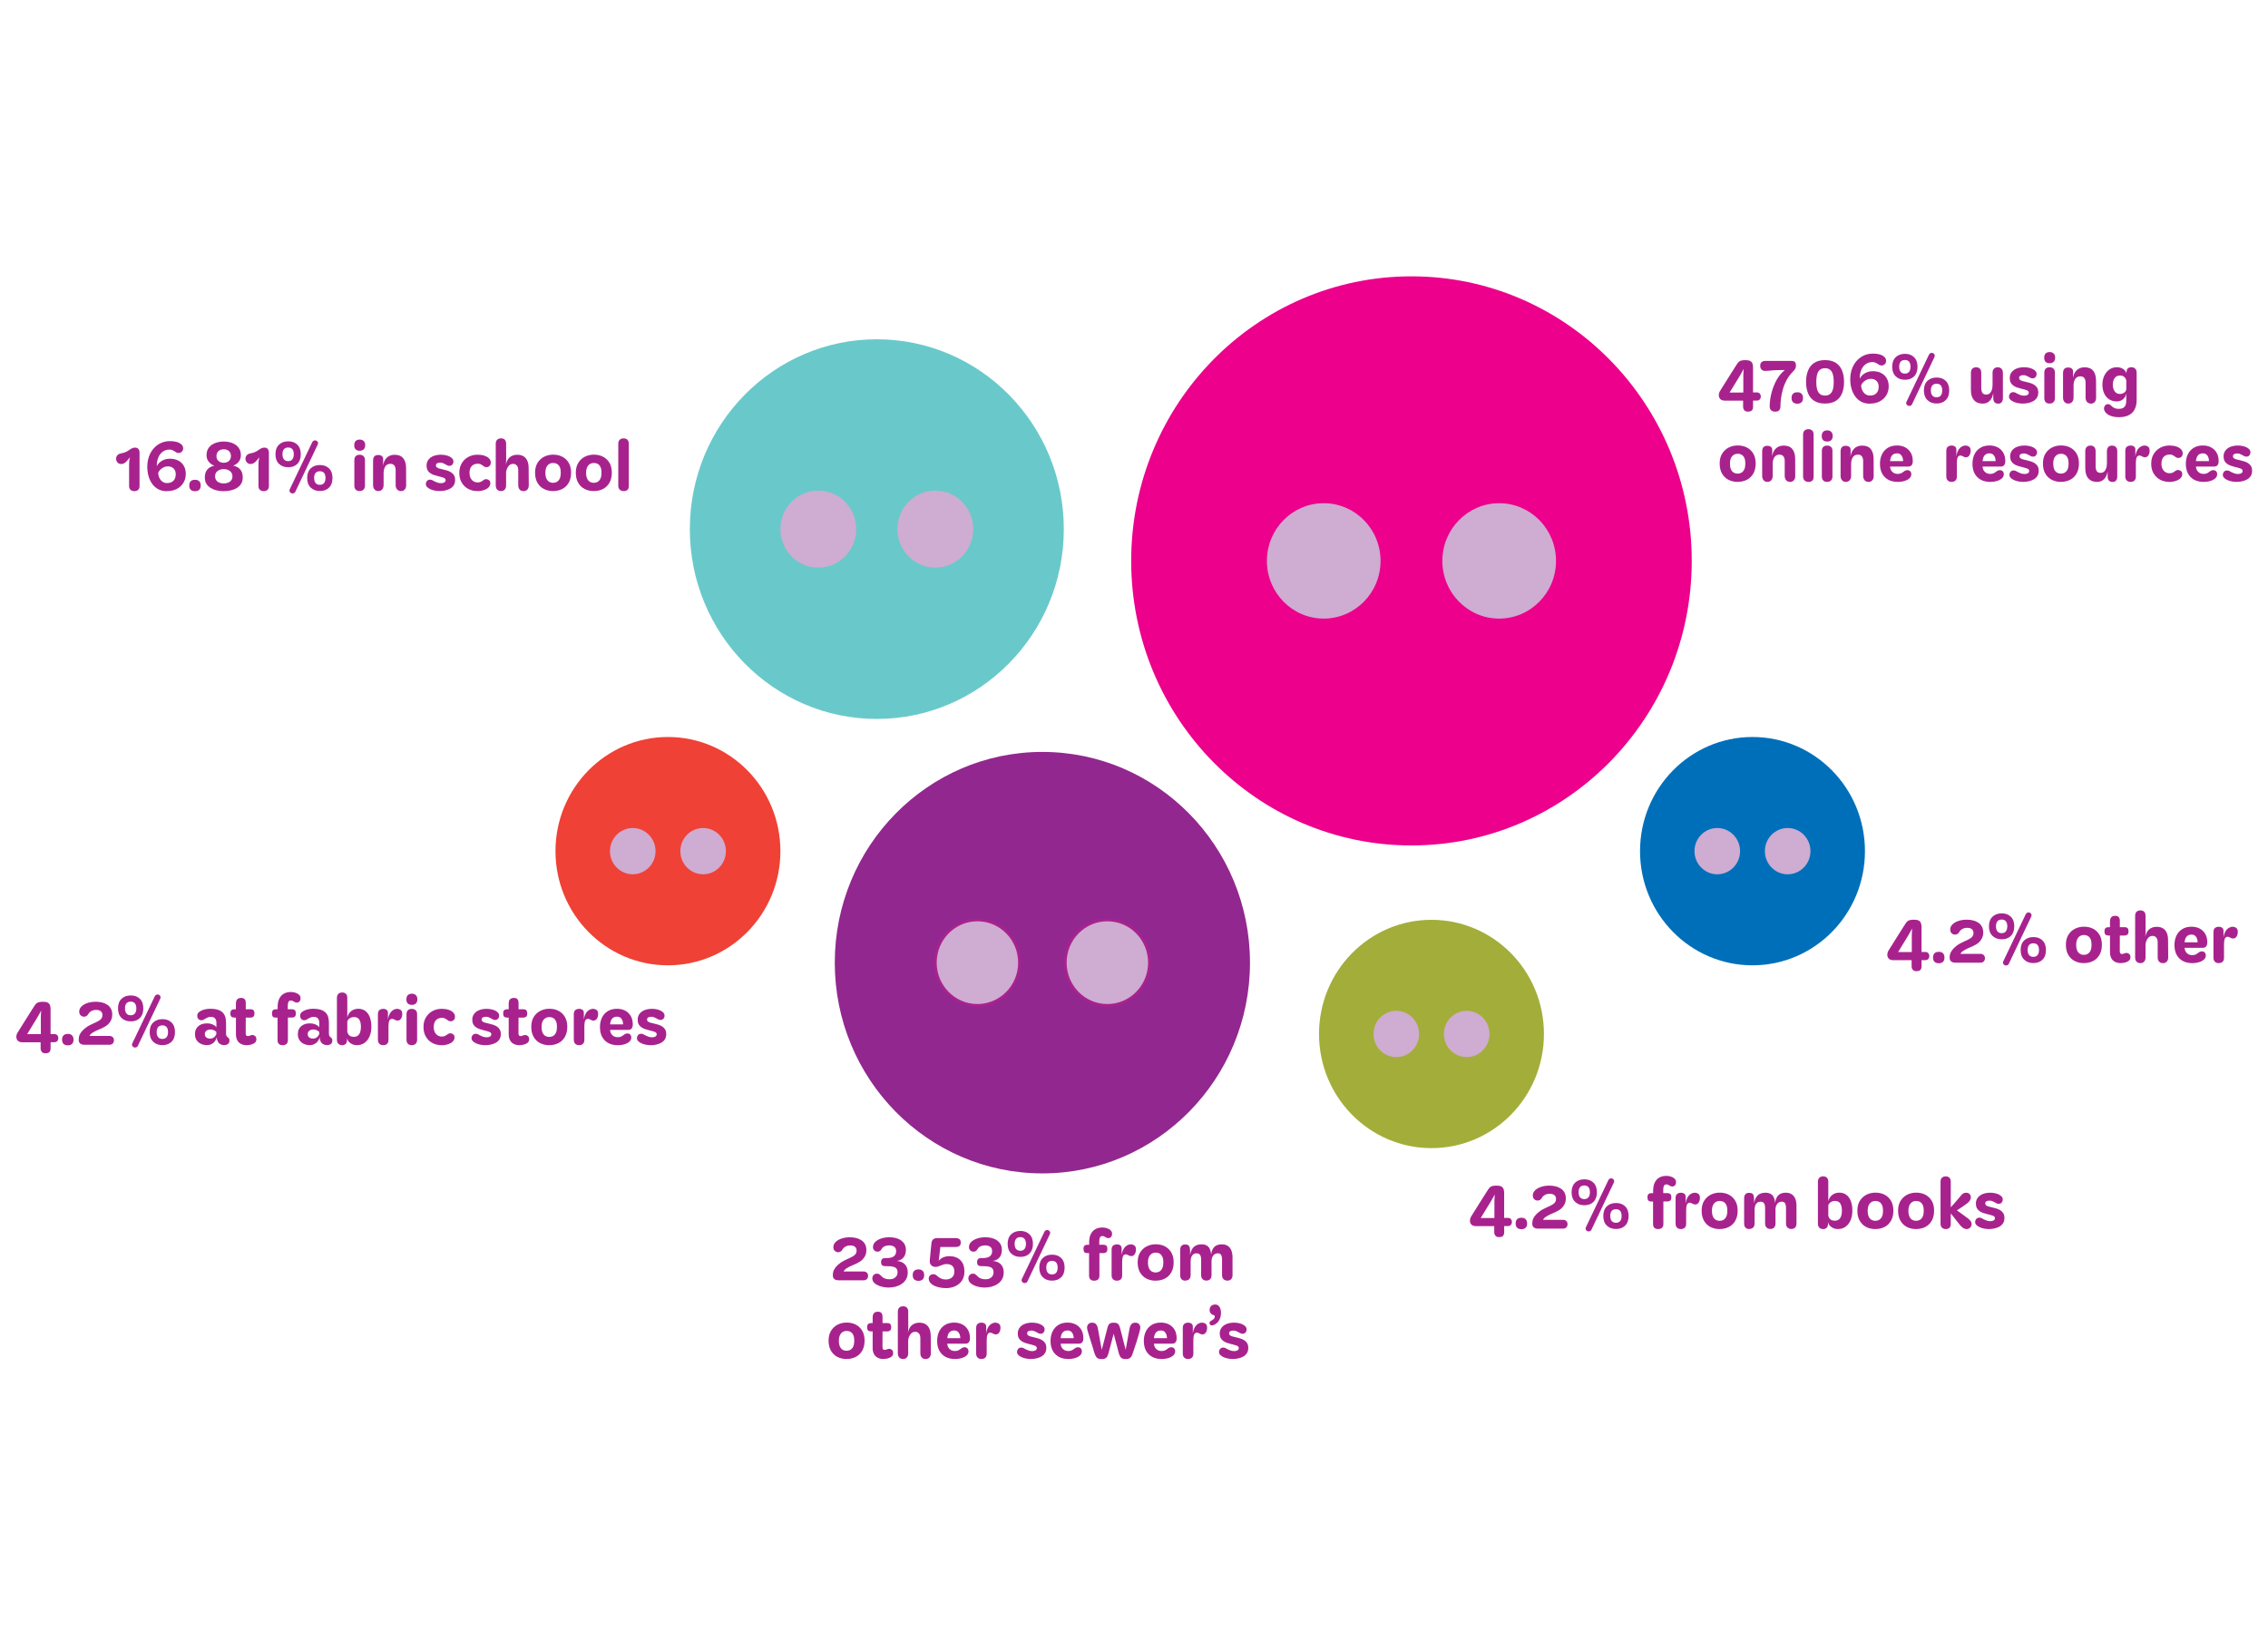
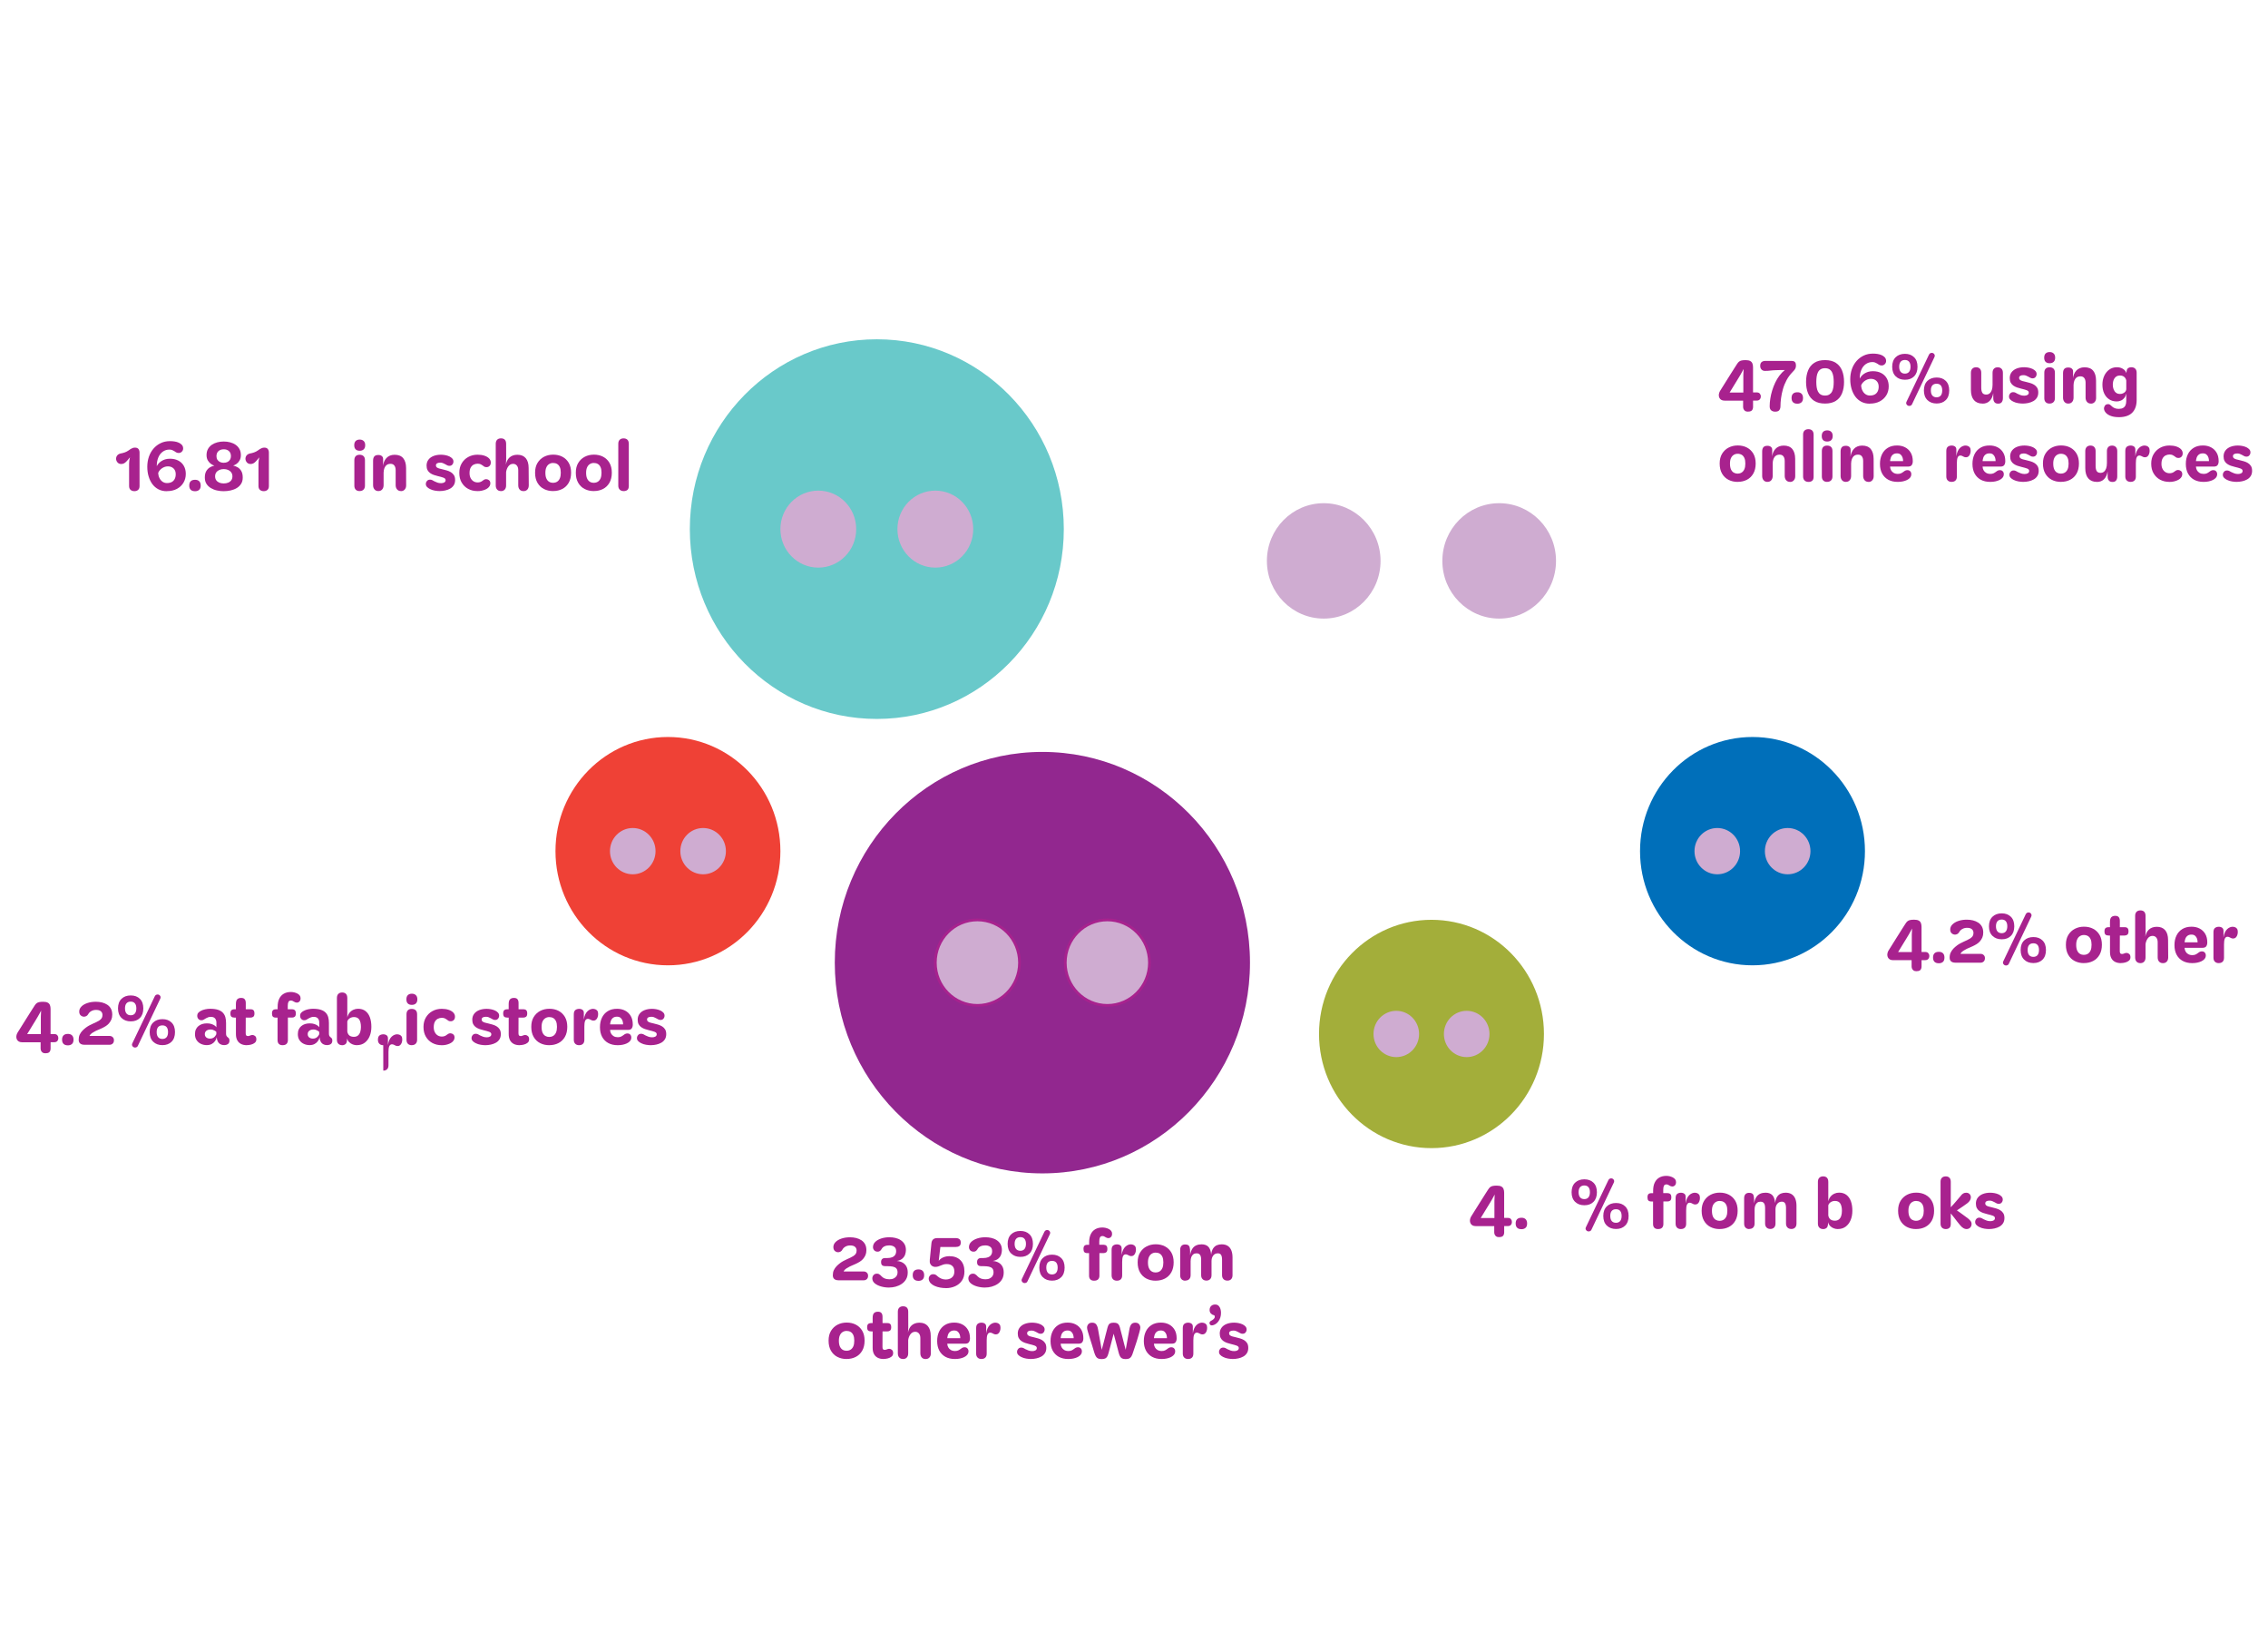
<svg xmlns="http://www.w3.org/2000/svg" id="a" width="834.11" height="600" viewBox="0 0 834.11 600">
-   <ellipse cx="519.1" cy="206.3" rx="103.08" ry="104.66" fill="#ec008c" />
  <ellipse cx="486.83" cy="206.3" rx="20.9" ry="21.22" fill="#cfacd1" />
  <ellipse cx="551.36" cy="206.3" rx="20.9" ry="21.22" fill="#cfacd1" />
  <path d="M642.91,151.41c-.48,0-.86-.09-1.12-.28s-.45-.41-.56-.68c-.11-.27-.16-.54-.16-.82v-2.28h-6.82c-.47,0-.86-.09-1.17-.26-.31-.18-.55-.41-.7-.71s-.24-.61-.25-.95c0-.32.05-.63.15-.94s.24-.6.43-.89c.21-.35.48-.78.8-1.28s.67-1.06,1.04-1.66c.37-.6.76-1.22,1.16-1.85.4-.63.8-1.26,1.18-1.87s.75-1.2,1.1-1.74.66-1.02.93-1.44c.21-.32.44-.58.68-.77.24-.19.56-.33.94-.41s.88-.12,1.47-.12c.73,0,1.28.11,1.67.32s.66.52.81.91c.15.39.23.85.23,1.38v9.26h1.33c.52,0,.9.14,1.15.43s.38.62.38,1.01c0,.46-.12.84-.38,1.13s-.62.43-1.12.43h-1.35v2.35c0,.27-.05.54-.15.82-.1.27-.27.49-.53.65-.26.16-.64.24-1.14.24ZM641.15,144.36v-6.36l.1-2.28c-.13.26-.27.52-.42.79-.15.27-.29.52-.42.76-.13.23-.25.44-.36.64-.26.45-.56.95-.91,1.51-.35.56-.7,1.14-1.06,1.73-.36.59-.71,1.16-1.05,1.72-.34.55-.65,1.05-.92,1.5h5.05Z" fill="#a8228e" />
  <path d="M652.87,151.41c-.6,0-1.08-.16-1.46-.47-.38-.31-.57-.81-.57-1.5,0-.9.08-1.84.23-2.82.15-.98.38-1.98.69-2.99.31-1.01.68-1.98,1.12-2.9.44-.93.96-1.79,1.56-2.59.6-.8,1.26-1.48,1.98-2.04-.71,0-1.33,0-1.86.01-.53,0-1,.02-1.4.04-.4.02-.75.03-1.04.05-.29.02-.55.04-.77.07-.27.05-.62.08-1.05.11-.43.02-.83.04-1.22.04-.48,0-.89-.16-1.22-.49-.33-.33-.5-.78-.5-1.36,0-.66.17-1.12.52-1.4.35-.28.77-.42,1.27-.42h9.72c.61,0,1.04.14,1.28.43s.36.68.36,1.18c0,.45-.06.82-.19,1.1s-.29.54-.48.74-.39.42-.6.65c-.87.9-1.6,1.88-2.18,2.96s-1.03,2.19-1.35,3.34c-.32,1.14-.55,2.25-.69,3.32-.14,1.07-.21,2.06-.21,2.95,0,.54-.13,1.01-.4,1.4-.27.39-.78.59-1.54.59Z" fill="#a8228e" />
  <path d="M660.99,148.48c-.68,0-1.2-.18-1.56-.53-.36-.35-.54-.87-.54-1.56s.18-1.23.54-1.58c.36-.35.88-.53,1.56-.53.66-.02,1.18.16,1.55.52.37.36.56.89.56,1.6s-.19,1.23-.56,1.57c-.37.34-.89.52-1.55.52Z" fill="#a8228e" />
  <path d="M671.2,132.45c1.61,0,2.93.33,3.96,1s1.79,1.6,2.29,2.81c.49,1.21.74,2.61.74,4.21s-.25,3-.74,4.2c-.49,1.2-1.25,2.13-2.29,2.78s-2.35.98-3.96.98-2.93-.33-3.96-.98-1.79-1.58-2.28-2.78c-.49-1.2-.74-2.6-.74-4.2s.25-3,.74-4.21c.49-1.21,1.25-2.14,2.28-2.81s2.35-1,3.96-1ZM671.2,135.43c-.66,0-1.2.13-1.62.4-.42.26-.75.63-.98,1.09s-.4,1-.48,1.61c-.09.61-.13,1.26-.13,1.94s.04,1.36.13,1.96c.09.6.25,1.13.48,1.58s.56.82.98,1.08c.42.26.96.4,1.62.4s1.18-.13,1.6-.4.75-.62.98-1.08c.23-.46.39-.98.48-1.58.09-.6.13-1.25.13-1.96s-.04-1.34-.13-1.94c-.09-.61-.25-1.14-.48-1.61-.23-.46-.56-.83-.98-1.09-.42-.26-.95-.4-1.6-.4Z" fill="#a8228e" />
  <path d="M687.68,148.48c-1.18,0-2.21-.23-3.11-.7s-1.64-1.11-2.25-1.93c-.6-.82-1.06-1.78-1.38-2.87-.31-1.09-.47-2.25-.47-3.48,0-1.33.2-2.56.59-3.7.39-1.14.96-2.13,1.7-2.99.74-.86,1.62-1.53,2.65-2.02,1.02-.49,2.16-.73,3.42-.73.55,0,1.11.04,1.69.13s1.09.24,1.52.44c.43.19.81.45,1.12.78.31.33.48.76.5,1.28.02.46-.13.87-.45,1.21-.31.34-.71.52-1.17.52-.37,0-.69-.08-.97-.24-.27-.16-.51-.31-.7-.46-.23-.14-.48-.27-.76-.38-.28-.11-.61-.17-.98-.17-.93,0-1.76.26-2.47.77s-1.26,1.22-1.64,2.14-.57,1.98-.56,3.19c.15-.3.35-.62.63-.94.27-.32.61-.62,1.02-.89.4-.27.87-.49,1.4-.66.53-.17,1.14-.25,1.81-.25,1.16,0,2.18.23,3.05.68s1.55,1.1,2.03,1.94.72,1.83.72,2.96c0,1.22-.29,2.3-.86,3.25-.57.95-1.38,1.7-2.41,2.26-1.03.55-2.26.83-3.7.83ZM687.73,145.48c.68,0,1.25-.13,1.73-.38s.84-.63,1.09-1.12c.25-.49.38-1.08.38-1.76,0-.9-.27-1.6-.8-2.11-.53-.51-1.22-.77-2.08-.77-.45,0-.87.08-1.27.23-.4.15-.75.35-1.08.6s-.59.52-.81.82c-.22.3-.36.58-.42.85.05.67.21,1.29.5,1.85.28.56.66,1,1.14,1.32s1.02.48,1.63.48Z" fill="#a8228e" />
  <path d="M700.59,139.68c-1.4,0-2.54-.42-3.4-1.26s-1.29-2.01-1.29-3.52.43-2.69,1.29-3.52,2-1.24,3.4-1.24,2.5.41,3.35,1.24c.85.82,1.27,2,1.27,3.52s-.42,2.7-1.27,3.54c-.85.84-1.96,1.25-3.35,1.24ZM700.59,137.42c.66,0,1.17-.22,1.52-.66.35-.44.53-1.07.53-1.88s-.18-1.41-.53-1.84-.86-.64-1.52-.64c-.69,0-1.22.21-1.58.64s-.54,1.04-.54,1.84.18,1.44.54,1.88c.36.44.89.66,1.58.66ZM702.19,149.3c-.39,0-.7-.16-.94-.47-.24-.31-.27-.66-.1-1.04l8.27-17.33c.13-.26.29-.43.47-.53s.38-.14.57-.14c.39,0,.69.16.92.48.22.32.24.68.05,1.08l-8.24,17.35c-.1.22-.25.38-.46.47-.21.09-.39.13-.53.13ZM712.25,148.41c-1.4,0-2.54-.42-3.4-1.26-.86-.84-1.29-2.02-1.29-3.54s.43-2.69,1.29-3.52c.86-.82,1.99-1.24,3.4-1.24s2.5.41,3.35,1.24c.85.82,1.27,2,1.27,3.52s-.42,2.72-1.27,3.55c-.85.83-1.96,1.25-3.35,1.25ZM712.22,146.13c.68,0,1.19-.22,1.55-.65.35-.43.53-1.06.53-1.87s-.18-1.43-.53-1.85-.87-.62-1.55-.62-1.2.21-1.56.62c-.36.42-.54,1.03-.54,1.85s.18,1.44.54,1.87c.36.43.88.65,1.56.65Z" fill="#a8228e" />
  <path d="M729.1,148.44c-1.35,0-2.4-.43-3.14-1.28-.74-.86-1.11-2.12-1.11-3.78v-6.26c0-.64.17-1.14.51-1.5.34-.36.81-.54,1.4-.54s1.06.18,1.39.53c.33.35.5.85.5,1.49v5.47c0,.85.14,1.48.41,1.91s.74.64,1.4.64c.5,0,.92-.14,1.27-.43.35-.29.61-.7.8-1.22.18-.53.28-1.17.28-1.92v-4.44c0-.64.17-1.14.5-1.49.33-.35.79-.53,1.39-.53s1.04.18,1.39.53c.35.35.52.85.52,1.49v9.29c0,.64-.14,1.14-.42,1.51-.28.37-.72.55-1.32.55-.63,0-1.08-.18-1.37-.55-.28-.37-.42-.83-.42-1.39l-.02-1.94c-.1.61-.25,1.15-.47,1.63-.22.48-.49.89-.82,1.22-.33.34-.72.59-1.17.77s-.94.26-1.47.26Z" fill="#a8228e" />
  <path d="M744.04,148.44c-.56,0-1.17-.05-1.83-.16-.65-.1-1.26-.3-1.83-.59-.43-.21-.8-.46-1.09-.77s-.43-.66-.43-1.08.14-.77.41-1.1c.27-.34.65-.5,1.14-.5.29,0,.56.06.81.18s.5.26.76.42c.35.18.73.34,1.12.48.39.14.85.22,1.37.22.47,0,.86-.09,1.18-.28.32-.18.48-.47.48-.85,0-.21-.06-.38-.19-.52-.13-.14-.31-.26-.56-.36-.24-.1-.54-.2-.91-.29-.36-.09-.78-.2-1.25-.32-.48-.11-.96-.25-1.44-.42s-.91-.39-1.32-.67c-.4-.28-.72-.64-.97-1.09-.24-.45-.36-1.01-.36-1.68,0-.83.23-1.55.68-2.15.45-.6,1.08-1.06,1.87-1.37.8-.31,1.71-.47,2.74-.47.45,0,.96.05,1.51.14.56.1,1.09.26,1.61.5.43.22.79.48,1.06.78.27.3.41.66.41,1.09s-.13.78-.39,1.1c-.26.32-.62.48-1.09.48-.34,0-.62-.07-.86-.22-.23-.14-.5-.29-.79-.43-.27-.16-.55-.29-.82-.38-.27-.1-.58-.14-.92-.14-.52,0-.91.09-1.17.26-.27.18-.4.43-.4.77,0,.3.11.54.33.71.22.17.52.31.89.42.38.11.8.22,1.27.31.48.11.99.24,1.52.4.53.15,1.03.36,1.49.64.46.27.83.64,1.12,1.09s.43,1.05.43,1.79-.17,1.39-.5,1.91c-.33.52-.77.94-1.33,1.25-.56.31-1.16.54-1.83.68-.66.14-1.32.22-1.98.22Z" fill="#a8228e" />
  <path d="M753.8,133.6c-.63,0-1.12-.17-1.47-.5s-.53-.85-.53-1.54.18-1.2.53-1.55c.35-.34.85-.52,1.47-.52s1.1.17,1.47.52c.37.34.56.86.56,1.55s-.19,1.2-.56,1.54c-.37.34-.86.5-1.47.5ZM753.78,148.44c-.61,0-1.09-.17-1.43-.52-.34-.34-.51-.84-.51-1.48v-9.36c0-.66.17-1.15.51-1.49.34-.34.81-.5,1.43-.5s1.09.17,1.44.5.52.83.52,1.49v9.36c0,.62-.17,1.11-.52,1.46-.35.35-.83.53-1.44.53Z" fill="#a8228e" />
  <path d="M760.69,148.44c-.61,0-1.09-.2-1.44-.61-.35-.41-.52-.93-.52-1.57v-8.98c0-.7.15-1.23.45-1.58.3-.35.78-.53,1.44-.53.31-.02.6.03.88.13.28.1.52.28.7.53s.26.61.23,1.09l-.05,2.23.22.86v6.24c0,.64-.17,1.16-.51,1.57-.34.41-.81.61-1.4.61ZM768.98,148.44c-.61,0-1.09-.21-1.44-.62-.35-.42-.52-.94-.52-1.58v-5.47c0-.74-.16-1.31-.48-1.73-.32-.42-.78-.62-1.38-.62s-1.06.14-1.43.42c-.37.28-.65.66-.83,1.13s-.29,1.01-.3,1.62l-.27-2.11c.06-.66.2-1.25.41-1.78.21-.53.5-.99.86-1.38.36-.39.8-.7,1.31-.91s1.08-.32,1.73-.32c1.42,0,2.47.42,3.17,1.26.69.84,1.05,2.04,1.06,3.61l.02,6.29c.02.66-.15,1.19-.51,1.6-.35.41-.82.61-1.4.61Z" fill="#a8228e" />
  <path d="M779.21,153.43c-1.08,0-2.02-.14-2.82-.42-.8-.28-1.41-.66-1.85-1.13-.44-.47-.69-.97-.75-1.5-.02-.43.1-.82.34-1.18.24-.35.61-.54,1.11-.55.24-.02.45.02.62.11s.32.2.46.34c.14.14.28.27.42.4.26.24.59.45.99.62.4.18.89.26,1.47.26.68,0,1.22-.12,1.62-.35.4-.23.7-.56.88-.98s.28-.94.28-1.55v-2.78c-.1.59-.31,1.11-.65,1.56-.34.45-.75.79-1.25,1.02-.49.23-1.02.35-1.58.35-1.08,0-2.01-.26-2.8-.77s-1.4-1.24-1.84-2.17c-.44-.94-.65-2.02-.65-3.25,0-1.17.22-2.23.65-3.19.43-.96,1.05-1.73,1.85-2.32.8-.58,1.74-.88,2.84-.88.82,0,1.56.2,2.2.59.64.39,1.07.92,1.28,1.57.02-.18.04-.35.06-.52s.05-.33.08-.49c.1-.43.31-.73.63-.9.32-.17.66-.25,1.02-.25.61,0,1.1.17,1.45.52s.53.84.53,1.48v10.06c0,2.02-.55,3.57-1.64,4.67-1.1,1.1-2.75,1.64-4.96,1.64ZM779.62,144.91c.4,0,.78-.07,1.12-.22.35-.14.63-.34.86-.6.22-.26.35-.55.39-.89v-3.24c-.06-.35-.19-.66-.39-.94-.19-.27-.45-.49-.76-.66s-.7-.25-1.15-.25c-.5,0-.92.1-1.26.3-.34.2-.61.47-.82.8-.21.34-.36.7-.45,1.1-.09.4-.13.81-.13,1.22,0,.56.09,1.1.28,1.62.19.52.47.94.86,1.26.39.32.87.48,1.45.48Z" fill="#a8228e" />
  <path d="M639.07,177.24c-1.26,0-2.39-.26-3.38-.77s-1.79-1.27-2.37-2.28-.87-2.24-.87-3.7.3-2.63.89-3.61c.6-.98,1.4-1.74,2.41-2.26,1.01-.52,2.13-.78,3.37-.78s2.4.26,3.38.78c.98.52,1.76,1.27,2.33,2.24.57.98.86,2.18.86,3.62s-.29,2.69-.87,3.7-1.37,1.77-2.36,2.28-2.12.77-3.4.77ZM639.07,174.19c.56,0,1.06-.13,1.47-.4.42-.26.75-.66.99-1.2s.36-1.24.36-2.1-.12-1.54-.36-2.06-.57-.92-.99-1.16-.91-.37-1.47-.37c-.53,0-1.01.13-1.44.4-.43.26-.77.66-1.02,1.18s-.37,1.2-.37,2.03c0,.88.12,1.59.37,2.14s.59.94,1.03,1.19c.44.25.91.37,1.43.37Z" fill="#a8228e" />
  <path d="M650.04,177.24c-.61,0-1.09-.2-1.44-.61-.35-.41-.52-.93-.52-1.57v-8.98c0-.7.15-1.23.45-1.58.3-.35.78-.53,1.44-.53.31-.02.6.03.88.13.28.1.52.28.7.53s.26.61.23,1.09l-.05,2.23.22.86v6.24c0,.64-.17,1.16-.51,1.57-.34.41-.81.61-1.4.61ZM658.33,177.24c-.61,0-1.09-.21-1.44-.62-.35-.42-.52-.94-.52-1.58v-5.47c0-.74-.16-1.31-.48-1.73-.32-.42-.78-.62-1.38-.62s-1.06.14-1.43.42c-.37.28-.65.66-.83,1.13s-.29,1.01-.3,1.62l-.27-2.11c.06-.66.2-1.25.41-1.78.21-.53.5-.99.86-1.38.36-.39.8-.7,1.31-.91s1.08-.32,1.73-.32c1.42,0,2.47.42,3.17,1.26.69.84,1.05,2.04,1.06,3.61l.02,6.29c.02.66-.15,1.19-.51,1.6-.35.41-.82.61-1.4.61Z" fill="#a8228e" />
  <path d="M665.06,177.24c-.58,0-1.05-.18-1.4-.53-.35-.35-.53-.84-.53-1.46v-15.43c0-.64.18-1.13.53-1.46s.82-.5,1.4-.5c.61,0,1.09.17,1.43.5.34.34.51.85.51,1.54v15.46c0,.67-.17,1.16-.51,1.45-.34.3-.81.44-1.43.44Z" fill="#a8228e" />
  <path d="M671.99,162.4c-.63,0-1.12-.17-1.47-.5s-.53-.85-.53-1.54.18-1.2.53-1.55c.35-.34.85-.52,1.47-.52s1.1.17,1.47.52c.37.34.56.86.56,1.55s-.19,1.2-.56,1.54c-.37.34-.86.5-1.47.5ZM671.97,177.24c-.61,0-1.09-.17-1.43-.52-.34-.34-.51-.84-.51-1.48v-9.36c0-.66.17-1.15.51-1.49.34-.34.81-.5,1.43-.5s1.09.17,1.44.5.52.83.52,1.49v9.36c0,.62-.17,1.11-.52,1.46-.35.35-.83.53-1.44.53Z" fill="#a8228e" />
  <path d="M678.88,177.24c-.61,0-1.09-.2-1.44-.61-.35-.41-.52-.93-.52-1.57v-8.98c0-.7.15-1.23.45-1.58.3-.35.78-.53,1.44-.53.31-.02.6.03.88.13.28.1.52.28.7.53s.26.61.23,1.09l-.05,2.23.22.86v6.24c0,.64-.17,1.16-.51,1.57-.34.41-.81.61-1.4.61ZM687.18,177.24c-.61,0-1.09-.21-1.44-.62-.35-.42-.52-.94-.52-1.58v-5.47c0-.74-.16-1.31-.48-1.73-.32-.42-.78-.62-1.38-.62s-1.06.14-1.43.42c-.37.28-.65.66-.83,1.13s-.29,1.01-.3,1.62l-.27-2.11c.06-.66.2-1.25.41-1.78.21-.53.5-.99.86-1.38.36-.39.8-.7,1.31-.91s1.08-.32,1.73-.32c1.42,0,2.47.42,3.17,1.26.69.84,1.05,2.04,1.06,3.61l.02,6.29c.02.66-.15,1.19-.51,1.6-.35.41-.82.61-1.4.61Z" fill="#a8228e" />
  <path d="M697.93,177.24c-1.35,0-2.52-.27-3.49-.8-.97-.54-1.72-1.3-2.25-2.28-.52-.98-.79-2.16-.79-3.54s.25-2.5.74-3.52c.49-1.02,1.21-1.81,2.15-2.39.94-.58,2.07-.86,3.4-.86,1.1,0,2.08.22,2.95.67.87.45,1.56,1.1,2.07,1.96.51.86.76,1.91.76,3.16,0,.58-.13,1.05-.39,1.42s-.72.55-1.38.55h-7.42v-2.02h5.63c0-.48-.07-.93-.22-1.36-.15-.42-.38-.78-.71-1.06-.33-.28-.77-.42-1.32-.42-.6,0-1.08.14-1.46.43s-.66.68-.83,1.18c-.18.5-.27,1.08-.27,1.75l.02,1.51c.02.48.14.92.36,1.33.23.41.55.74.97.98s.93.37,1.52.37c.5,0,.91-.08,1.23-.24.32-.16.64-.37.97-.62.19-.16.4-.29.62-.38s.45-.14.69-.14c.45,0,.81.14,1.06.42.26.28.39.64.39,1.07,0,.3-.06.58-.17.82-.11.24-.27.46-.48.67-.26.26-.6.48-1.01.68-.42.2-.91.36-1.47.48-.56.12-1.18.18-1.86.18Z" fill="#a8228e" />
  <path d="M717.76,177.24c-.61,0-1.09-.18-1.44-.53-.35-.35-.52-.84-.52-1.46v-9.36c0-.72.17-1.23.52-1.54.35-.3.83-.46,1.44-.48.29,0,.57.05.83.14.27.1.48.25.65.46s.25.49.25.84v2.52c.1-.75.27-1.38.52-1.9.25-.51.54-.92.87-1.22s.67-.52,1.02-.65.65-.19.91-.19c.31,0,.61.05.91.16.3.1.54.29.74.56s.29.67.29,1.2c0,.43-.07.83-.21,1.2-.14.37-.33.66-.58.88-.25.22-.55.32-.91.32-.27,0-.51-.05-.71-.14-.2-.1-.4-.19-.59-.29-.18-.1-.37-.16-.58-.2-.21-.04-.43-.01-.65.08-.24.11-.42.31-.54.59-.12.28-.2.61-.24.98s-.06.77-.06,1.19v4.87c0,.64-.17,1.13-.51,1.46-.34.34-.81.5-1.4.5Z" fill="#a8228e" />
  <path d="M731.95,177.24c-1.35,0-2.52-.27-3.49-.8-.97-.54-1.72-1.3-2.25-2.28-.52-.98-.79-2.16-.79-3.54s.25-2.5.74-3.52c.49-1.02,1.21-1.81,2.15-2.39.94-.58,2.07-.86,3.4-.86,1.1,0,2.08.22,2.95.67.87.45,1.56,1.1,2.07,1.96.51.86.76,1.91.76,3.16,0,.58-.13,1.05-.39,1.42s-.72.55-1.38.55h-7.42v-2.02h5.63c0-.48-.07-.93-.22-1.36-.15-.42-.38-.78-.71-1.06-.33-.28-.77-.42-1.32-.42-.6,0-1.08.14-1.46.43s-.66.68-.83,1.18c-.18.5-.27,1.08-.27,1.75l.02,1.51c.02.48.14.92.36,1.33.23.41.55.74.97.98s.93.37,1.52.37c.5,0,.91-.08,1.23-.24.32-.16.64-.37.97-.62.19-.16.4-.29.62-.38s.45-.14.69-.14c.45,0,.81.14,1.06.42.26.28.39.64.39,1.07,0,.3-.06.58-.17.82-.11.24-.27.46-.48.67-.26.26-.6.48-1.01.68-.42.2-.91.36-1.47.48-.56.12-1.18.18-1.86.18Z" fill="#a8228e" />
  <path d="M744.2,177.24c-.56,0-1.17-.05-1.83-.16-.65-.1-1.26-.3-1.83-.59-.44-.21-.8-.46-1.09-.77s-.44-.66-.44-1.08.14-.77.41-1.1c.27-.34.65-.5,1.14-.5.29,0,.56.06.81.18s.5.26.76.42c.35.18.73.34,1.12.48.39.14.85.22,1.37.22.47,0,.86-.09,1.18-.28.32-.18.48-.47.48-.85,0-.21-.07-.38-.19-.52-.13-.14-.31-.26-.56-.36-.24-.1-.54-.2-.91-.29-.36-.09-.78-.2-1.25-.32-.48-.11-.96-.25-1.44-.42s-.92-.39-1.32-.67c-.4-.28-.73-.64-.97-1.09-.24-.45-.36-1.01-.36-1.68,0-.83.23-1.55.68-2.15.45-.6,1.08-1.06,1.87-1.37.8-.31,1.71-.47,2.74-.47.45,0,.96.05,1.51.14s1.09.26,1.61.5c.44.22.79.48,1.06.78.27.3.41.66.41,1.09s-.13.78-.39,1.1c-.26.32-.62.48-1.09.48-.34,0-.62-.07-.86-.22-.23-.14-.5-.29-.79-.43-.27-.16-.55-.29-.82-.38s-.58-.14-.92-.14c-.52,0-.91.09-1.17.26-.27.18-.4.43-.4.77,0,.3.11.54.33.71.22.17.52.31.89.42.38.11.8.22,1.27.31.48.11.99.24,1.52.4.53.15,1.03.36,1.49.64s.83.64,1.12,1.09.44,1.05.44,1.79-.17,1.39-.5,1.91-.77.94-1.33,1.25c-.56.31-1.17.54-1.83.68-.66.14-1.32.22-1.98.22Z" fill="#a8228e" />
  <path d="M757.96,177.24c-1.26,0-2.39-.26-3.38-.77s-1.79-1.27-2.37-2.28-.87-2.24-.87-3.7.3-2.63.89-3.61c.6-.98,1.4-1.74,2.41-2.26,1.01-.52,2.13-.78,3.37-.78s2.4.26,3.38.78c.98.52,1.76,1.27,2.33,2.24.57.98.86,2.18.86,3.62s-.29,2.69-.87,3.7-1.37,1.77-2.36,2.28-2.12.77-3.4.77ZM757.96,174.19c.56,0,1.06-.13,1.47-.4.42-.26.75-.66.99-1.2s.36-1.24.36-2.1-.12-1.54-.36-2.06-.57-.92-.99-1.16-.91-.37-1.47-.37c-.53,0-1.01.13-1.44.4-.43.26-.77.66-1.02,1.18s-.37,1.2-.37,2.03c0,.88.12,1.59.37,2.14s.59.94,1.03,1.19c.44.25.91.37,1.43.37Z" fill="#a8228e" />
  <path d="M771.16,177.24c-1.35,0-2.4-.43-3.14-1.28-.74-.86-1.11-2.12-1.11-3.78v-6.26c0-.64.17-1.14.51-1.5.34-.36.81-.54,1.4-.54s1.06.18,1.39.53c.33.35.5.85.5,1.49v5.47c0,.85.14,1.48.41,1.91.27.42.74.64,1.4.64.5,0,.92-.14,1.27-.43s.61-.7.8-1.22c.19-.53.28-1.17.28-1.92v-4.44c0-.64.17-1.14.5-1.49.33-.35.79-.53,1.39-.53s1.04.18,1.39.53c.35.35.52.85.52,1.49v9.29c0,.64-.14,1.14-.42,1.51s-.72.55-1.32.55c-.63,0-1.08-.18-1.37-.55s-.42-.83-.42-1.39l-.02-1.94c-.1.61-.25,1.15-.47,1.63-.22.48-.49.89-.82,1.22-.33.34-.72.59-1.17.77s-.94.26-1.47.26Z" fill="#a8228e" />
  <path d="M783.59,177.24c-.61,0-1.09-.18-1.44-.53-.35-.35-.52-.84-.52-1.46v-9.36c0-.72.17-1.23.52-1.54s.83-.46,1.44-.48c.29,0,.57.05.83.14s.48.25.65.46c.17.21.25.49.25.84v2.52c.1-.75.27-1.38.52-1.9.25-.51.54-.92.87-1.22.33-.3.67-.52,1.02-.65.35-.13.65-.19.91-.19.31,0,.61.05.91.16.3.1.54.29.74.56s.29.67.29,1.2c0,.43-.07.83-.21,1.2-.14.37-.33.66-.58.88-.25.22-.55.32-.91.32-.27,0-.51-.05-.71-.14-.2-.1-.4-.19-.59-.29-.18-.1-.37-.16-.58-.2-.21-.04-.43-.01-.65.08-.24.11-.42.31-.54.59-.12.28-.2.61-.24.98-.04.38-.06.77-.06,1.19v4.87c0,.64-.17,1.13-.51,1.46-.34.34-.81.5-1.4.5Z" fill="#a8228e" />
  <path d="M797.8,177.24c-1.24,0-2.36-.27-3.36-.8s-1.8-1.3-2.39-2.3c-.6-1-.89-2.2-.89-3.61,0-1.33.29-2.49.88-3.49.59-1,1.39-1.78,2.41-2.34,1.02-.56,2.16-.84,3.43-.84.93,0,1.77.12,2.5.36.73.24,1.31.58,1.73,1.01.42.43.63.94.63,1.51,0,.54-.15.96-.46,1.26-.31.3-.68.44-1.11.44-.37,0-.65-.07-.85-.2s-.4-.28-.6-.44c-.18-.13-.4-.26-.68-.41-.27-.14-.66-.22-1.16-.22s-1,.12-1.45.35c-.45.23-.81.6-1.09,1.1s-.41,1.18-.41,2.03c0,.69.13,1.29.39,1.8.26.51.61.91,1.06,1.19.45.28.97.42,1.55.42.37,0,.71-.06,1.03-.18s.6-.29.86-.52c.18-.14.37-.26.57-.36.2-.1.44-.14.71-.14.39.02.73.15,1.03.41.3.26.45.63.45,1.13,0,.34-.08.64-.23.92-.15.28-.36.53-.62.76-.29.24-.64.45-1.05.62-.41.18-.86.31-1.34.41s-.99.14-1.52.14Z" fill="#a8228e" />
  <path d="M810.42,177.24c-1.35,0-2.52-.27-3.49-.8-.98-.54-1.72-1.3-2.25-2.28-.52-.98-.79-2.16-.79-3.54s.25-2.5.74-3.52c.49-1.02,1.21-1.81,2.15-2.39.94-.58,2.08-.86,3.4-.86,1.1,0,2.08.22,2.95.67.87.45,1.56,1.1,2.07,1.96.51.86.76,1.91.76,3.16,0,.58-.13,1.05-.39,1.42s-.72.55-1.38.55h-7.42v-2.02h5.63c0-.48-.07-.93-.22-1.36-.14-.42-.38-.78-.71-1.06-.33-.28-.77-.42-1.32-.42-.6,0-1.08.14-1.46.43-.38.29-.66.68-.83,1.18-.18.5-.27,1.08-.27,1.75l.02,1.51c.02.48.14.92.36,1.33.23.41.55.74.97.98.42.25.93.37,1.52.37.5,0,.91-.08,1.23-.24.32-.16.64-.37.97-.62.19-.16.4-.29.62-.38.22-.1.45-.14.69-.14.45,0,.81.14,1.06.42s.39.64.39,1.07c0,.3-.06.58-.17.82-.11.24-.27.46-.48.67-.26.26-.6.48-1.02.68-.42.2-.91.36-1.47.48s-1.18.18-1.86.18Z" fill="#a8228e" />
  <path d="M822.68,177.24c-.56,0-1.17-.05-1.83-.16-.65-.1-1.26-.3-1.83-.59-.43-.21-.8-.46-1.09-.77s-.43-.66-.43-1.08.14-.77.41-1.1c.27-.34.65-.5,1.14-.5.29,0,.56.06.81.18s.5.26.76.42c.35.18.73.34,1.12.48.39.14.85.22,1.37.22.47,0,.86-.09,1.18-.28.32-.18.48-.47.48-.85,0-.21-.06-.38-.19-.52-.13-.14-.31-.26-.56-.36-.24-.1-.54-.2-.91-.29-.36-.09-.78-.2-1.25-.32-.48-.11-.96-.25-1.44-.42s-.91-.39-1.32-.67c-.4-.28-.72-.64-.97-1.09-.24-.45-.36-1.01-.36-1.68,0-.83.23-1.55.68-2.15.45-.6,1.08-1.06,1.87-1.37.8-.31,1.71-.47,2.74-.47.45,0,.96.05,1.51.14.56.1,1.09.26,1.61.5.43.22.79.48,1.06.78.27.3.41.66.41,1.09s-.13.78-.39,1.1c-.26.32-.62.48-1.09.48-.34,0-.62-.07-.86-.22-.23-.14-.5-.29-.79-.43-.27-.16-.55-.29-.82-.38-.27-.1-.58-.14-.92-.14-.52,0-.91.09-1.17.26-.27.18-.4.43-.4.77,0,.3.11.54.33.71.22.17.52.31.89.42.38.11.8.22,1.27.31.48.11.99.24,1.52.4.53.15,1.03.36,1.49.64.46.27.83.64,1.12,1.09s.43,1.05.43,1.79-.17,1.39-.5,1.91c-.33.52-.77.94-1.33,1.25-.56.31-1.16.54-1.83.68-.66.14-1.32.22-1.98.22Z" fill="#a8228e" />
  <ellipse cx="383.36" cy="354.07" rx="76.35" ry="77.51" fill="#92278f" />
  <ellipse cx="359.47" cy="354.07" rx="15.48" ry="15.72" fill="#cfacd1" stroke="#a8228e" stroke-miterlimit="10" />
  <ellipse cx="407.26" cy="354.07" rx="15.48" ry="15.72" fill="#cfacd1" stroke="#a8228e" stroke-miterlimit="10" />
  <path d="M308.3,470.89c-.6,0-1.08-.15-1.45-.44-.37-.3-.56-.76-.56-1.4,0-.72.12-1.34.37-1.87s.58-1,.98-1.43c.4-.42.84-.81,1.31-1.16.35-.27.75-.52,1.17-.76.43-.23.87-.45,1.32-.65s.89-.4,1.31-.6.79-.4,1.11-.61c.39-.26.68-.54.88-.84.2-.3.3-.7.3-1.18,0-.58-.2-1.03-.6-1.37-.4-.34-.98-.5-1.74-.5-.66,0-1.25.14-1.76.43-.52.29-.89.66-1.14,1.13-.18.32-.4.55-.67.7-.27.14-.54.22-.83.24-.48,0-.91-.16-1.27-.48-.36-.32-.54-.79-.54-1.42,0-.69.27-1.3.81-1.85s1.27-.97,2.2-1.28c.93-.31,1.96-.47,3.11-.47.77,0,1.52.09,2.24.26.72.18,1.36.45,1.93.82s1.02.85,1.35,1.45c.33.6.5,1.33.5,2.2,0,.7-.11,1.31-.33,1.82-.22.51-.52.99-.91,1.44-.34.38-.74.72-1.21,1.01-.47.29-.96.55-1.46.78-.51.23-1,.44-1.46.64-.47.19-.86.38-1.18.58-.6.3-1.03.59-1.31.86-.27.27-.44.51-.51.72h7.42c.42,0,.79.14,1.1.42.31.28.47.66.47,1.14,0,.56-.16.98-.47,1.26-.31.28-.68.42-1.1.42h-9.38Z" fill="#a8228e" />
  <path d="M326.99,473.57c-1.03,0-2.01-.13-2.95-.4-.93-.26-1.7-.64-2.3-1.13-.6-.49-.9-1.08-.92-1.76-.02-.48.12-.9.42-1.27.3-.37.73-.55,1.29-.55.29,0,.53.05.73.16s.37.23.53.38c.16.15.31.31.46.47.32.34.72.6,1.18.78.47.18,1.03.28,1.69.28s1.16-.11,1.61-.34c.44-.22.78-.52,1.02-.9.23-.38.35-.79.35-1.24,0-.7-.16-1.22-.47-1.54-.31-.32-.74-.53-1.28-.64-.54-.1-1.14-.16-1.8-.16h-.97c-.47,0-.84-.11-1.12-.32-.28-.22-.42-.61-.42-1.19,0-.53.14-.91.41-1.14.27-.23.62-.35,1.04-.35h.92c.64,0,1.21-.09,1.68-.28.47-.18.84-.46,1.1-.84s.39-.84.39-1.4c0-.77-.25-1.32-.74-1.64-.49-.33-1.09-.49-1.8-.49-.64,0-1.22.11-1.72.34-.5.22-.88.58-1.14,1.08-.16.26-.35.47-.57.64s-.5.25-.83.25c-.55,0-.97-.17-1.27-.5s-.45-.72-.45-1.15c0-.77.28-1.42.85-1.96.56-.54,1.3-.95,2.22-1.25.92-.3,1.91-.44,2.97-.44.76,0,1.5.08,2.22.25.72.17,1.38.44,1.96.83.58.38,1.04.87,1.38,1.46.34.59.51,1.31.51,2.16,0,.51-.09,1.05-.27,1.61-.18.56-.51,1.06-.99,1.5-.48.44-1.18.75-2.08.92.76.05,1.44.23,2.04.55s1.08.78,1.44,1.39c.35.61.53,1.37.53,2.28,0,.96-.2,1.79-.6,2.48-.4.7-.94,1.27-1.62,1.73s-1.42.79-2.22,1.01c-.81.22-1.61.32-2.42.32Z" fill="#a8228e" />
  <path d="M337.77,471.1c-.68,0-1.2-.18-1.56-.53-.36-.35-.54-.87-.54-1.56s.18-1.23.54-1.58c.36-.35.88-.53,1.56-.53.66-.02,1.18.16,1.55.52.37.36.56.89.56,1.6s-.19,1.23-.56,1.57c-.37.34-.89.52-1.55.52Z" fill="#a8228e" />
  <path d="M347.85,473.77c-.69,0-1.39-.06-2.09-.19-.7-.13-1.35-.32-1.95-.58-.6-.26-1.09-.58-1.49-.98-.4-.4-.64-.88-.74-1.44-.07-.5.05-.94.35-1.33.3-.39.72-.59,1.27-.59.39,0,.7.07.93.22.23.14.5.36.81.65.31.27.71.52,1.21.74.5.22,1.06.34,1.69.34.56,0,1.08-.1,1.56-.31.47-.21.86-.53,1.15-.96.29-.43.43-.99.43-1.68,0-.93-.25-1.62-.76-2.06-.51-.45-1.18-.67-2.02-.67-.45,0-.85.05-1.21.16-.35.1-.68.22-.98.36-.3.14-.61.26-.94.36-.33.1-.71.16-1.12.16-.39,0-.74-.09-1.06-.28-.32-.18-.58-.46-.76-.84-.19-.38-.25-.87-.18-1.48l.6-6.05c.06-.66.27-1.14.63-1.46.35-.32.85-.48,1.5-.48h6.87c.53,0,.96.13,1.29.38s.5.67.5,1.25c0,.62-.17,1.05-.5,1.28-.33.23-.76.35-1.29.35h-5.71l-.6,5.09c.23-.3.52-.58.88-.84s.8-.46,1.32-.62,1.07-.24,1.67-.24c1.76,0,3.13.49,4.11,1.48.98.98,1.47,2.37,1.47,4.16,0,1.34-.31,2.47-.93,3.37-.62.9-1.45,1.59-2.49,2.05-1.04.46-2.18.7-3.42.7Z" fill="#a8228e" />
  <path d="M362.31,473.57c-1.03,0-2.01-.13-2.95-.4-.94-.26-1.7-.64-2.3-1.13-.6-.49-.9-1.08-.92-1.76-.02-.48.12-.9.42-1.27.3-.37.73-.55,1.29-.55.29,0,.53.05.72.16.19.1.37.23.53.38.16.15.31.31.46.47.32.34.72.6,1.18.78.47.18,1.03.28,1.69.28s1.16-.11,1.61-.34c.44-.22.78-.52,1.01-.9s.35-.79.35-1.24c0-.7-.16-1.22-.47-1.54-.31-.32-.74-.53-1.28-.64-.54-.1-1.14-.16-1.8-.16h-.97c-.47,0-.84-.11-1.12-.32-.28-.22-.42-.61-.42-1.19,0-.53.14-.91.41-1.14.27-.23.62-.35,1.04-.35h.92c.64,0,1.2-.09,1.68-.28s.84-.46,1.1-.84c.26-.38.39-.84.39-1.4,0-.77-.25-1.32-.74-1.64-.49-.33-1.09-.49-1.8-.49-.64,0-1.22.11-1.72.34-.5.22-.88.58-1.14,1.08-.16.26-.35.47-.57.64-.22.17-.5.25-.83.25-.55,0-.97-.17-1.27-.5-.3-.34-.45-.72-.45-1.15,0-.77.28-1.42.85-1.96.56-.54,1.31-.95,2.22-1.25.92-.3,1.91-.44,2.97-.44.76,0,1.5.08,2.22.25s1.38.44,1.96.83c.58.38,1.04.87,1.38,1.46.34.59.51,1.31.51,2.16,0,.51-.09,1.05-.27,1.61-.18.56-.51,1.06-.99,1.5-.48.44-1.18.75-2.08.92.76.05,1.44.23,2.04.55s1.08.78,1.44,1.39c.35.61.53,1.37.53,2.28,0,.96-.2,1.79-.6,2.48-.4.7-.94,1.27-1.62,1.73s-1.42.79-2.22,1.01-1.61.32-2.42.32Z" fill="#a8228e" />
  <path d="M375.27,462.29c-1.4,0-2.53-.42-3.4-1.26s-1.29-2.01-1.29-3.52.43-2.69,1.29-3.52,1.99-1.24,3.4-1.24,2.5.41,3.35,1.24c.85.82,1.27,2,1.27,3.52s-.42,2.7-1.27,3.54c-.85.84-1.96,1.25-3.35,1.24ZM375.27,460.04c.66,0,1.17-.22,1.52-.66.35-.44.53-1.07.53-1.88s-.18-1.41-.53-1.84-.86-.64-1.52-.64-1.22.21-1.58.64c-.36.42-.54,1.04-.54,1.84s.18,1.44.54,1.88c.36.44.89.66,1.58.66ZM376.86,471.92c-.39,0-.7-.16-.94-.47-.24-.31-.27-.66-.1-1.04l8.27-17.33c.13-.26.29-.43.47-.53.18-.1.37-.14.57-.14.39,0,.69.16.92.48.23.32.24.68.05,1.08l-8.24,17.35c-.1.22-.25.38-.46.47-.21.09-.39.13-.53.13ZM386.92,471.03c-1.4,0-2.53-.42-3.4-1.26-.86-.84-1.29-2.02-1.29-3.54s.43-2.69,1.29-3.52,1.99-1.24,3.4-1.24,2.5.41,3.35,1.24c.85.82,1.27,2,1.27,3.52s-.42,2.72-1.27,3.55c-.85.83-1.96,1.25-3.35,1.25ZM386.9,468.75c.68,0,1.19-.22,1.55-.65.35-.43.53-1.06.53-1.87s-.18-1.43-.53-1.85-.87-.62-1.55-.62-1.2.21-1.56.62c-.36.42-.54,1.03-.54,1.85s.18,1.44.54,1.87c.36.43.88.65,1.56.65Z" fill="#a8228e" />
  <path d="M402.39,471.05c-.61,0-1.08-.16-1.39-.48-.31-.32-.47-.78-.47-1.37v-8.3h-.6c-.52,0-.89-.11-1.11-.34-.23-.22-.34-.62-.34-1.18s.12-.96.35-1.19c.23-.23.6-.35,1.1-.35h.63v-.89c0-1.17.19-2.16.57-2.96.38-.81.93-1.43,1.66-1.86.73-.43,1.6-.65,2.64-.65.39,0,.79.05,1.2.14.41.1.8.24,1.16.42.36.18.65.42.87.7.22.28.33.63.33,1.04,0,.53-.14.93-.41,1.2-.27.27-.6.41-.97.41-.32,0-.68-.12-1.06-.36-.11-.06-.26-.15-.43-.25-.18-.1-.4-.16-.65-.16-.45,0-.76.17-.93.5-.17.34-.25.83-.25,1.49v1.22h1.62c.4,0,.73.12.98.35.25.23.37.63.37,1.19s-.12.95-.37,1.18c-.25.22-.58.34-.98.34h-1.57v8.3c0,.58-.16,1.03-.48,1.36-.32.33-.8.49-1.43.49Z" fill="#a8228e" />
  <path d="M410.78,471.05c-.61,0-1.09-.18-1.44-.53-.35-.35-.52-.84-.52-1.46v-9.36c0-.72.17-1.23.52-1.54.35-.3.83-.46,1.44-.48.29,0,.57.05.83.14.27.1.48.25.65.46s.25.49.25.84v2.52c.1-.75.27-1.38.52-1.9.25-.51.54-.92.87-1.22s.67-.52,1.02-.65.65-.19.91-.19c.31,0,.61.05.91.16.3.1.54.29.74.56s.29.67.29,1.2c0,.43-.07.83-.21,1.2-.14.37-.33.66-.58.88-.25.22-.55.32-.91.32-.27,0-.51-.05-.71-.14-.2-.1-.4-.19-.59-.29-.18-.1-.37-.16-.58-.2-.21-.04-.43-.01-.65.08-.24.11-.42.31-.54.59-.12.28-.2.61-.24.98s-.06.77-.06,1.19v4.87c0,.64-.17,1.13-.51,1.46-.34.34-.81.5-1.4.5Z" fill="#a8228e" />
  <path d="M425.02,471.05c-1.26,0-2.38-.26-3.38-.77-1-.51-1.79-1.27-2.37-2.28s-.87-2.24-.87-3.7.3-2.63.89-3.61c.6-.98,1.4-1.74,2.41-2.26,1.01-.52,2.13-.78,3.37-.78s2.4.26,3.38.78c.98.52,1.76,1.27,2.33,2.24.57.98.86,2.18.86,3.62s-.29,2.69-.87,3.7-1.37,1.77-2.36,2.28-2.12.77-3.4.77ZM425.02,468.01c.56,0,1.06-.13,1.48-.4.42-.26.75-.66.99-1.2.24-.54.36-1.24.36-2.1s-.12-1.54-.36-2.06c-.24-.53-.57-.92-.99-1.16-.42-.25-.91-.37-1.48-.37-.53,0-1.01.13-1.44.4-.43.26-.77.66-1.01,1.18-.25.52-.38,1.2-.38,2.03,0,.88.12,1.59.38,2.14.25.54.59.94,1.03,1.19.43.25.91.37,1.43.37Z" fill="#a8228e" />
  <path d="M435.95,471.05c-.58,0-1.04-.17-1.39-.52-.35-.34-.52-.84-.52-1.48v-9.34c0-.66.16-1.15.48-1.49s.77-.5,1.35-.5c.48,0,.85.08,1.1.24.25.16.42.38.52.67.08.26.13.53.16.83.02.3.04.62.04.98v1.21c.16-.98.43-1.76.81-2.34.38-.58.86-1,1.45-1.26.59-.26,1.25-.38,1.97-.38,1.06,0,1.89.3,2.47.89s.93,1.56,1.04,2.9c.13-1.01.38-1.78.76-2.33s.84-.92,1.38-1.14,1.12-.32,1.73-.32c.89,0,1.62.19,2.21.56.59.38,1.03.92,1.33,1.64.3.72.45,1.61.45,2.66v6.5c0,.62-.17,1.11-.5,1.46-.33.35-.79.53-1.37.53-.61,0-1.1-.18-1.45-.54-.35-.36-.53-.84-.53-1.45v-5.69c0-.8-.12-1.39-.36-1.78-.24-.38-.63-.58-1.16-.58-.74,0-1.32.27-1.73.82s-.62,1.22-.62,2.04v5.18c0,.62-.17,1.11-.51,1.46-.34.35-.79.53-1.35.53-.61,0-1.09-.18-1.44-.54-.35-.36-.52-.84-.52-1.45v-5.69c0-.53-.06-.96-.17-1.31-.11-.34-.29-.6-.54-.78s-.58-.26-.98-.26c-.48,0-.89.12-1.21.37-.32.25-.56.59-.73,1.03-.16.44-.24.95-.24,1.52v5.11c0,.62-.17,1.11-.51,1.46-.34.35-.81.53-1.43.53Z" fill="#a8228e" />
  <path d="M311.35,499.85c-1.26,0-2.38-.26-3.38-.77-1-.51-1.79-1.27-2.37-2.28s-.87-2.24-.87-3.7.3-2.63.89-3.61c.6-.98,1.4-1.74,2.41-2.26,1.01-.52,2.13-.78,3.37-.78s2.4.26,3.38.78c.98.52,1.76,1.27,2.33,2.24.57.98.86,2.18.86,3.62s-.29,2.69-.87,3.7-1.37,1.77-2.36,2.28-2.12.77-3.4.77ZM311.35,496.81c.56,0,1.06-.13,1.48-.4.42-.26.75-.66.99-1.2.24-.54.36-1.24.36-2.1s-.12-1.54-.36-2.06c-.24-.53-.57-.92-.99-1.16-.42-.25-.91-.37-1.48-.37-.53,0-1.01.13-1.44.4-.43.26-.77.66-1.01,1.18-.25.52-.38,1.2-.38,2.03,0,.88.12,1.59.38,2.14.25.54.59.94,1.03,1.19.43.25.91.37,1.43.37Z" fill="#a8228e" />
  <path d="M324.98,499.85c-.87,0-1.61-.16-2.21-.48-.6-.32-1.06-.78-1.37-1.39-.31-.61-.46-1.35-.46-2.23v-6.05h-.53c-.52,0-.89-.11-1.14-.34-.24-.22-.36-.62-.36-1.18s.12-.96.38-1.19c.25-.23.62-.35,1.12-.35h.53v-1.9c0-.86.17-1.46.51-1.79.34-.33.81-.49,1.43-.49s1.03.16,1.29.48c.27.32.4.79.4,1.42v2.28h1.79c.47,0,.82.12,1.05.35.23.23.35.63.35,1.19s-.13.95-.39,1.18c-.26.22-.6.34-1.01.34h-1.79l-.02,5.74c0,.37.06.64.18.8s.33.25.62.25c.21,0,.4-.03.57-.1.17-.06.34-.13.52-.19.18-.06.39-.1.63-.1.31,0,.62.12.93.37.31.25.47.65.47,1.21s-.19.97-.57,1.28c-.38.31-.84.54-1.38.67-.54.14-1.05.2-1.54.2Z" fill="#a8228e" />
  <path d="M332.09,499.85c-.58,0-1.04-.19-1.38-.56-.34-.38-.51-.88-.51-1.52v-15.31c0-.64.17-1.13.51-1.48.34-.34.81-.52,1.4-.52.64,0,1.12.17,1.44.52.31.34.47.84.47,1.48l.02,5.74c0,.32-.02.64-.05.96-.03.32-.06.65-.07.98.1-.51.25-.99.46-1.43.21-.44.48-.82.82-1.15s.75-.59,1.25-.78c.49-.19,1.06-.29,1.7-.29,1.35,0,2.38.42,3.09,1.26.71.84,1.06,2.04,1.06,3.61l.05,6.34c0,.69-.18,1.22-.53,1.6s-.82.56-1.4.56c-.61,0-1.09-.19-1.43-.58-.34-.38-.51-.91-.51-1.58v-5.52c0-.74-.17-1.31-.52-1.73-.35-.42-.81-.62-1.39-.62-.4,0-.76.1-1.06.29-.31.19-.56.44-.77.76-.21.31-.38.65-.5,1.01-.12.36-.2.7-.23,1.02v4.87c0,.64-.17,1.15-.51,1.52s-.81.56-1.43.56Z" fill="#a8228e" />
  <path d="M351.19,499.85c-1.35,0-2.52-.27-3.49-.8-.97-.54-1.72-1.3-2.25-2.28-.52-.98-.79-2.16-.79-3.54s.25-2.5.74-3.52c.49-1.02,1.21-1.81,2.15-2.39.94-.58,2.07-.86,3.4-.86,1.1,0,2.08.22,2.95.67.87.45,1.56,1.1,2.07,1.96.51.86.76,1.91.76,3.16,0,.58-.13,1.05-.39,1.42s-.72.55-1.38.55h-7.42v-2.02h5.63c0-.48-.07-.93-.22-1.36-.15-.42-.38-.78-.71-1.06-.33-.28-.77-.42-1.32-.42-.6,0-1.08.14-1.46.43s-.66.68-.83,1.18c-.18.5-.27,1.08-.27,1.75l.02,1.51c.02.48.14.92.36,1.33.23.41.55.74.97.98s.93.37,1.52.37c.5,0,.91-.08,1.23-.24.32-.16.64-.37.97-.62.19-.16.4-.29.62-.38s.45-.14.69-.14c.45,0,.81.14,1.06.42.26.28.39.64.39,1.07,0,.3-.06.58-.17.82-.11.24-.27.46-.48.67-.26.26-.6.48-1.01.68-.42.2-.91.36-1.47.48-.56.12-1.18.18-1.86.18Z" fill="#a8228e" />
  <path d="M360.96,499.85c-.61,0-1.09-.18-1.44-.53-.35-.35-.52-.84-.52-1.46v-9.36c0-.72.17-1.23.52-1.54s.83-.46,1.44-.48c.29,0,.57.05.83.14s.48.25.65.46c.17.21.25.49.25.84v2.52c.1-.75.27-1.38.52-1.9.25-.51.54-.92.87-1.22.33-.3.67-.52,1.02-.65.35-.13.65-.19.91-.19.31,0,.61.05.91.16.3.1.54.29.74.56s.29.67.29,1.2c0,.43-.07.83-.21,1.2-.14.37-.33.66-.58.88-.25.22-.55.32-.91.32-.27,0-.51-.05-.71-.14-.2-.1-.4-.19-.59-.29-.18-.1-.37-.16-.58-.2-.21-.04-.43-.01-.65.08-.24.11-.42.31-.54.59-.12.28-.2.61-.24.98-.04.38-.06.77-.06,1.19v4.87c0,.64-.17,1.13-.51,1.46-.34.34-.81.5-1.4.5Z" fill="#a8228e" />
  <path d="M379.23,499.85c-.56,0-1.17-.05-1.83-.16-.65-.1-1.26-.3-1.83-.59-.44-.21-.8-.46-1.09-.77s-.44-.66-.44-1.08.14-.77.41-1.1c.27-.34.65-.5,1.14-.5.29,0,.56.06.81.18s.5.26.76.42c.35.18.73.34,1.12.48.39.14.85.22,1.37.22.47,0,.86-.09,1.18-.28.32-.18.48-.47.48-.85,0-.21-.07-.38-.19-.52-.13-.14-.31-.26-.56-.36-.24-.1-.54-.2-.91-.29-.36-.09-.78-.2-1.25-.32-.48-.11-.96-.25-1.44-.42s-.92-.39-1.32-.67c-.4-.28-.73-.64-.97-1.09-.24-.45-.36-1.01-.36-1.68,0-.83.23-1.55.68-2.15.45-.6,1.08-1.06,1.87-1.37.8-.31,1.71-.47,2.74-.47.45,0,.96.05,1.51.14s1.09.26,1.61.5c.44.22.79.48,1.06.78.27.3.41.66.41,1.09s-.13.78-.39,1.1c-.26.32-.62.48-1.09.48-.34,0-.62-.07-.86-.22-.23-.14-.5-.29-.79-.43-.27-.16-.55-.29-.82-.38s-.58-.14-.92-.14c-.52,0-.91.09-1.17.26-.27.18-.4.43-.4.77,0,.3.11.54.33.71.22.17.52.31.89.42.38.11.8.22,1.27.31.48.11.99.24,1.52.4.53.15,1.03.36,1.49.64s.83.64,1.12,1.09.44,1.05.44,1.79-.17,1.39-.5,1.91-.77.94-1.33,1.25c-.56.31-1.17.54-1.83.68-.66.14-1.32.22-1.98.22Z" fill="#a8228e" />
  <path d="M392.89,499.85c-1.35,0-2.52-.27-3.49-.8-.97-.54-1.72-1.3-2.25-2.28-.52-.98-.79-2.16-.79-3.54s.25-2.5.74-3.52c.49-1.02,1.21-1.81,2.15-2.39.94-.58,2.07-.86,3.4-.86,1.1,0,2.08.22,2.95.67.87.45,1.56,1.1,2.07,1.96.51.86.76,1.91.76,3.16,0,.58-.13,1.05-.39,1.42s-.72.55-1.38.55h-7.42v-2.02h5.63c0-.48-.07-.93-.22-1.36-.15-.42-.38-.78-.71-1.06-.33-.28-.77-.42-1.32-.42-.6,0-1.08.14-1.46.43s-.66.68-.83,1.18c-.18.5-.27,1.08-.27,1.75l.02,1.51c.02.48.14.92.36,1.33.23.41.55.74.97.98s.93.37,1.52.37c.5,0,.91-.08,1.23-.24.32-.16.64-.37.97-.62.19-.16.4-.29.62-.38s.45-.14.69-.14c.45,0,.81.14,1.06.42.26.28.39.64.39,1.07,0,.3-.06.58-.17.82-.11.24-.27.46-.48.67-.26.26-.6.48-1.01.68-.42.2-.91.36-1.47.48-.56.12-1.18.18-1.86.18Z" fill="#a8228e" />
  <path d="M405.15,499.88c-.53,0-.96-.07-1.29-.22-.33-.14-.6-.4-.82-.76-.22-.36-.42-.86-.62-1.5-.23-.82-.48-1.68-.77-2.59s-.61-1.94-.97-3.07c-.23-.77-.41-1.37-.54-1.8-.14-.43-.23-.78-.28-1.03-.05-.26-.07-.46-.07-.62,0-.45.15-.86.46-1.24.31-.38.78-.56,1.43-.56s1.13.2,1.46.61c.33.41.57,1.04.71,1.91l1.33,7.46c.26-.91.48-1.71.65-2.4.18-.69.33-1.29.46-1.8.13-.51.24-.96.34-1.34s.18-.72.27-1.02c.08-.3.15-.58.22-.85.14-.62.29-1.12.45-1.5.15-.38.38-.65.69-.82.31-.17.75-.25,1.33-.25s1.02.08,1.33.25c.31.17.54.44.71.82.17.38.32.88.45,1.5.06.27.14.56.22.85.08.3.17.64.27,1.02s.21.83.34,1.34c.13.51.28,1.11.46,1.8.18.69.39,1.49.63,2.4l1.35-7.46c.14-.86.38-1.5.71-1.91.33-.41.82-.61,1.46-.61s1.12.19,1.41.56c.3.38.45.79.45,1.24,0,.16-.02.37-.07.62-.05.26-.13.6-.25,1.03-.12.43-.29,1.03-.52,1.8-.32,1.14-.64,2.16-.96,3.07-.31.91-.6,1.78-.86,2.59-.19.64-.4,1.14-.62,1.5-.22.36-.49.61-.81.76-.32.14-.76.22-1.31.22s-1-.08-1.32-.25-.56-.43-.75-.78c-.19-.35-.35-.81-.5-1.37l-.77-2.95-1.06-3.98-1.06,4.03-.77,2.9c-.14.54-.31,1-.48,1.36-.18.36-.43.62-.75.79s-.77.25-1.35.25Z" fill="#a8228e" />
  <path d="M427.2,499.85c-1.35,0-2.52-.27-3.49-.8-.97-.54-1.72-1.3-2.25-2.28-.52-.98-.79-2.16-.79-3.54s.25-2.5.74-3.52c.49-1.02,1.21-1.81,2.15-2.39.94-.58,2.07-.86,3.4-.86,1.1,0,2.08.22,2.95.67.87.45,1.56,1.1,2.07,1.96.51.86.76,1.91.76,3.16,0,.58-.13,1.05-.39,1.42s-.72.55-1.38.55h-7.42v-2.02h5.63c0-.48-.07-.93-.22-1.36-.15-.42-.38-.78-.71-1.06-.33-.28-.77-.42-1.32-.42-.6,0-1.08.14-1.46.43s-.66.68-.83,1.18c-.18.5-.27,1.08-.27,1.75l.02,1.51c.02.48.14.92.36,1.33.23.41.55.74.97.98s.93.37,1.52.37c.5,0,.91-.08,1.23-.24.32-.16.64-.37.97-.62.19-.16.4-.29.62-.38s.45-.14.69-.14c.45,0,.81.14,1.06.42.26.28.39.64.39,1.07,0,.3-.06.58-.17.82-.11.24-.27.46-.48.67-.26.26-.6.48-1.01.68-.42.2-.91.36-1.47.48-.56.12-1.18.18-1.86.18Z" fill="#a8228e" />
  <path d="M436.96,499.85c-.61,0-1.09-.18-1.44-.53-.35-.35-.52-.84-.52-1.46v-9.36c0-.72.17-1.23.52-1.54.35-.3.83-.46,1.44-.48.29,0,.57.05.83.14.27.1.48.25.65.46s.25.49.25.84v2.52c.1-.75.27-1.38.52-1.9.25-.51.54-.92.87-1.22s.67-.52,1.02-.65.65-.19.91-.19c.31,0,.61.05.91.16.3.1.54.29.74.56s.29.67.29,1.2c0,.43-.07.83-.21,1.2-.14.37-.33.66-.58.88-.25.22-.55.32-.91.32-.27,0-.51-.05-.71-.14-.2-.1-.4-.19-.59-.29-.18-.1-.37-.16-.58-.2-.21-.04-.43-.01-.65.08-.24.11-.42.31-.54.59-.12.28-.2.61-.24.98s-.06.77-.06,1.19v4.87c0,.64-.17,1.13-.51,1.46-.34.34-.81.5-1.4.5Z" fill="#a8228e" />
  <path d="M446.87,479.81c.55,0,.98.15,1.29.46.31.3.54.69.68,1.15s.21.94.21,1.42c0,.66-.08,1.24-.25,1.76-.17.52-.4.98-.69,1.38-.29.4-.61.72-.97.96-.35.24-.7.4-1.04.48-.35.1-.63.09-.82-.01-.19-.1-.33-.27-.41-.49-.08-.22-.07-.44.02-.65.1-.21.28-.38.56-.5.35-.18.66-.39.92-.64.26-.25.39-.52.39-.83,0-.14-.03-.27-.08-.38s-.17-.18-.35-.22c-.44-.11-.79-.33-1.06-.65-.27-.32-.41-.73-.41-1.22,0-.62.19-1.12.57-1.48.38-.36.87-.54,1.46-.54Z" fill="#a8228e" />
  <path d="M453.5,499.85c-.56,0-1.17-.05-1.83-.16-.65-.1-1.26-.3-1.83-.59-.43-.21-.8-.46-1.09-.77s-.43-.66-.43-1.08.14-.77.41-1.1c.27-.34.65-.5,1.14-.5.29,0,.56.06.81.18s.5.26.76.42c.35.18.73.34,1.12.48.39.14.85.22,1.37.22.47,0,.86-.09,1.18-.28.32-.18.48-.47.48-.85,0-.21-.06-.38-.19-.52-.13-.14-.31-.26-.56-.36-.24-.1-.54-.2-.91-.29-.36-.09-.78-.2-1.25-.32-.48-.11-.96-.25-1.44-.42s-.91-.39-1.32-.67c-.4-.28-.72-.64-.97-1.09-.24-.45-.36-1.01-.36-1.68,0-.83.23-1.55.68-2.15.45-.6,1.08-1.06,1.87-1.37.8-.31,1.71-.47,2.74-.47.45,0,.96.05,1.51.14.56.1,1.09.26,1.61.5.43.22.79.48,1.06.78.27.3.41.66.41,1.09s-.13.78-.39,1.1c-.26.32-.62.48-1.09.48-.34,0-.62-.07-.86-.22-.23-.14-.5-.29-.79-.43-.27-.16-.55-.29-.82-.38-.27-.1-.58-.14-.92-.14-.52,0-.91.09-1.17.26-.27.18-.4.43-.4.77,0,.3.11.54.33.71.22.17.52.31.89.42.38.11.8.22,1.27.31.48.11.99.24,1.52.4.53.15,1.03.36,1.49.64.46.27.83.64,1.12,1.09s.43,1.05.43,1.79-.17,1.39-.5,1.91c-.33.52-.77.94-1.33,1.25-.56.31-1.16.54-1.83.68-.66.14-1.32.22-1.98.22Z" fill="#a8228e" />
  <ellipse cx="322.47" cy="194.61" rx="68.77" ry="69.82" fill="#69c9ca" />
  <ellipse cx="300.95" cy="194.61" rx="13.94" ry="14.16" fill="#cfacd1" />
  <ellipse cx="343.99" cy="194.61" rx="13.94" ry="14.16" fill="#cfacd1" />
  <path d="M49.41,180.65c-.56,0-1.03-.16-1.39-.48s-.54-.78-.54-1.39v-8.21c0-.37.02-.74.07-1.12.05-.38.13-.79.24-1.24-.24.27-.48.55-.7.84s-.48.57-.77.84c-.23.22-.48.41-.76.55-.28.14-.61.22-.98.22-.58,0-1.04-.2-1.38-.6-.34-.4-.51-.86-.51-1.37.02-.5.18-.91.48-1.25.31-.34.73-.56,1.28-.67.45-.08.92-.2,1.42-.37.49-.17.96-.41,1.41-.73.26-.19.51-.36.75-.52.24-.15.5-.28.76-.37.27-.1.55-.14.86-.14.61,0,1.04.18,1.29.53.25.35.38.78.38,1.27v12.34c0,.61-.17,1.07-.52,1.39-.35.32-.81.48-1.39.48Z" fill="#a8228e" />
  <path d="M61.38,180.67c-1.18,0-2.21-.23-3.11-.7-.89-.46-1.64-1.11-2.25-1.93-.6-.82-1.06-1.78-1.38-2.87s-.47-2.25-.47-3.48c0-1.33.2-2.56.59-3.7.39-1.14.96-2.13,1.7-2.99s1.62-1.53,2.65-2.02c1.02-.49,2.16-.73,3.42-.73.55,0,1.11.04,1.69.13.58.09,1.09.24,1.52.44.44.19.81.45,1.12.78.31.33.48.76.5,1.28.02.46-.13.87-.45,1.21s-.71.52-1.17.52c-.37,0-.69-.08-.97-.24-.27-.16-.51-.31-.7-.46-.23-.14-.48-.27-.76-.38s-.61-.17-.98-.17c-.94,0-1.76.26-2.47.77-.71.51-1.26,1.22-1.64,2.14s-.57,1.98-.56,3.19c.14-.3.35-.62.63-.94.27-.32.61-.62,1.02-.89.4-.27.87-.49,1.4-.66s1.14-.25,1.81-.25c1.16,0,2.18.23,3.05.68s1.55,1.1,2.03,1.94.73,1.83.73,2.96c0,1.22-.29,2.3-.86,3.25-.57.95-1.37,1.7-2.41,2.26-1.03.55-2.26.83-3.7.83ZM61.43,177.67c.68,0,1.25-.13,1.73-.38.47-.26.84-.63,1.09-1.12.25-.49.38-1.08.38-1.76,0-.9-.27-1.6-.8-2.11-.53-.51-1.23-.77-2.08-.77-.45,0-.88.08-1.27.23-.4.15-.75.35-1.08.6-.32.25-.59.52-.81.82-.22.3-.36.58-.42.85.05.67.21,1.29.5,1.85s.66,1,1.14,1.32c.47.32,1.02.48,1.63.48Z" fill="#a8228e" />
  <path d="M71.7,180.67c-.68,0-1.2-.18-1.56-.53-.36-.35-.54-.87-.54-1.56s.18-1.23.54-1.58c.36-.35.88-.53,1.56-.53.66-.02,1.18.16,1.55.52.37.36.56.89.56,1.6s-.19,1.23-.56,1.57c-.37.34-.89.52-1.55.52Z" fill="#a8228e" />
  <path d="M82.29,180.67c-.84,0-1.67-.09-2.5-.28-.83-.18-1.58-.48-2.25-.88-.67-.4-1.21-.92-1.61-1.55-.4-.63-.6-1.4-.6-2.32,0-.96.17-1.74.51-2.33.34-.59.77-1.05,1.31-1.38s1.1-.55,1.69-.66c-.39-.11-.8-.32-1.25-.64s-.83-.74-1.15-1.27c-.32-.54-.48-1.19-.48-1.96,0-.86.17-1.61.52-2.24.35-.63.82-1.15,1.41-1.56.6-.41,1.27-.71,2.03-.91.76-.2,1.55-.3,2.37-.3s1.61.1,2.36.3c.75.2,1.42.5,2.01.91.59.41,1.06.93,1.4,1.56.35.63.52,1.38.52,2.24,0,.77-.16,1.42-.47,1.96-.31.54-.69.96-1.12,1.26-.43.3-.85.51-1.23.62.6.13,1.16.35,1.69.67.53.32.97.78,1.31,1.38.34.6.51,1.38.51,2.34s-.2,1.68-.6,2.32c-.4.63-.93,1.15-1.59,1.55-.66.4-1.41.69-2.24.88s-1.67.28-2.53.28ZM82.29,177.81c.61,0,1.16-.1,1.64-.3.48-.2.86-.49,1.14-.88.27-.38.41-.86.41-1.44s-.15-1.04-.44-1.44-.67-.7-1.15-.91-1.01-.31-1.61-.31-1.14.11-1.62.32c-.48.22-.86.52-1.14.91-.27.39-.41.87-.41,1.43s.14,1.06.41,1.44c.27.38.65.68,1.12.88.47.2,1.02.3,1.63.3ZM82.31,170.21c.52,0,.97-.1,1.37-.3s.7-.48.92-.85.33-.79.33-1.27c0-.82-.24-1.44-.73-1.88-.48-.44-1.11-.66-1.88-.66-.82,0-1.48.22-1.97.66-.49.44-.74,1.07-.74,1.88,0,.53.12.97.36,1.33.24.36.56.63.97.82.4.18.86.28,1.38.28Z" fill="#a8228e" />
  <path d="M96.99,180.65c-.56,0-1.03-.16-1.39-.48-.36-.32-.54-.78-.54-1.39v-8.21c0-.37.02-.74.07-1.12.05-.38.13-.79.24-1.24-.24.27-.48.55-.7.84s-.48.57-.77.84c-.23.22-.48.41-.76.55s-.61.22-.98.22c-.58,0-1.04-.2-1.38-.6-.34-.4-.51-.86-.51-1.37.02-.5.18-.91.48-1.25.31-.34.73-.56,1.28-.67.45-.08.92-.2,1.41-.37.49-.17.96-.41,1.41-.73.26-.19.51-.36.75-.52.24-.15.5-.28.76-.37.27-.1.55-.14.86-.14.61,0,1.04.18,1.29.53.25.35.38.78.38,1.27v12.34c0,.61-.17,1.07-.52,1.39s-.81.48-1.39.48Z" fill="#a8228e" />
-   <path d="M106,171.86c-1.4,0-2.53-.42-3.4-1.26s-1.29-2.01-1.29-3.52.43-2.69,1.29-3.52,1.99-1.24,3.4-1.24,2.5.41,3.35,1.24c.85.82,1.27,2,1.27,3.52s-.42,2.7-1.27,3.54c-.85.84-1.96,1.25-3.35,1.24ZM106,169.61c.66,0,1.17-.22,1.52-.66s.53-1.07.53-1.88-.18-1.41-.53-1.84c-.35-.42-.86-.64-1.52-.64s-1.22.21-1.58.64c-.36.42-.54,1.04-.54,1.84s.18,1.44.54,1.88c.36.44.89.66,1.58.66ZM107.6,181.49c-.39,0-.7-.16-.94-.47-.24-.31-.27-.66-.1-1.04l8.27-17.33c.13-.26.29-.43.47-.53.18-.1.37-.14.57-.14.39,0,.69.16.92.48.23.32.24.68.05,1.08l-8.24,17.35c-.1.22-.25.38-.46.47-.21.09-.39.13-.53.13ZM117.66,180.6c-1.4,0-2.53-.42-3.4-1.26-.86-.84-1.29-2.02-1.29-3.54s.43-2.69,1.29-3.52,1.99-1.24,3.4-1.24,2.5.41,3.35,1.24c.85.82,1.27,2,1.27,3.52s-.42,2.72-1.27,3.55c-.85.83-1.96,1.25-3.35,1.25ZM117.63,178.32c.68,0,1.19-.22,1.55-.65.35-.43.53-1.06.53-1.87s-.18-1.43-.53-1.85-.87-.62-1.55-.62-1.2.21-1.56.62c-.36.42-.54,1.03-.54,1.85s.18,1.44.54,1.87c.36.43.88.65,1.56.65Z" fill="#a8228e" />
  <path d="M132.28,165.79c-.63,0-1.12-.17-1.47-.5s-.53-.85-.53-1.54.18-1.2.53-1.55c.35-.34.85-.52,1.47-.52s1.1.17,1.47.52c.37.34.56.86.56,1.55s-.19,1.2-.56,1.54c-.37.34-.86.5-1.47.5ZM132.26,180.62c-.61,0-1.09-.17-1.43-.52-.34-.34-.51-.84-.51-1.48v-9.36c0-.66.17-1.15.51-1.49.34-.34.81-.5,1.43-.5s1.09.17,1.44.5.52.83.52,1.49v9.36c0,.62-.17,1.11-.52,1.46s-.83.53-1.44.53Z" fill="#a8228e" />
  <path d="M139.17,180.62c-.61,0-1.09-.2-1.44-.61-.35-.41-.52-.93-.52-1.57v-8.98c0-.7.15-1.23.45-1.58.3-.35.78-.53,1.44-.53.31-.02.6.03.88.13.28.1.52.28.7.53.18.25.26.61.23,1.09l-.05,2.23.22.86v6.24c0,.64-.17,1.16-.51,1.57-.34.41-.81.61-1.4.61ZM147.47,180.62c-.61,0-1.09-.21-1.44-.62-.35-.42-.52-.94-.52-1.58v-5.47c0-.74-.16-1.31-.48-1.73-.32-.42-.78-.62-1.38-.62s-1.06.14-1.43.42c-.37.28-.65.66-.83,1.13-.19.47-.29,1.01-.3,1.62l-.27-2.11c.06-.66.2-1.25.41-1.78.21-.53.5-.99.86-1.38.36-.39.8-.7,1.3-.91s1.08-.32,1.73-.32c1.42,0,2.47.42,3.17,1.26.69.84,1.05,2.04,1.06,3.61l.02,6.29c.02.66-.15,1.19-.51,1.6-.35.41-.82.61-1.4.61Z" fill="#a8228e" />
  <path d="M161.8,180.62c-.56,0-1.17-.05-1.83-.16-.65-.1-1.26-.3-1.83-.59-.44-.21-.8-.46-1.09-.77-.29-.3-.44-.66-.44-1.08s.14-.77.41-1.1c.27-.34.65-.5,1.14-.5.29,0,.56.06.81.18s.5.26.76.42c.35.18.73.34,1.12.48.39.14.85.22,1.37.22.47,0,.86-.09,1.18-.28.32-.18.48-.47.48-.85,0-.21-.07-.38-.19-.52-.13-.14-.31-.26-.56-.36-.24-.1-.54-.2-.91-.29-.36-.09-.78-.2-1.25-.32-.48-.11-.96-.25-1.44-.42s-.92-.39-1.32-.67c-.4-.28-.73-.64-.97-1.09-.24-.45-.36-1.01-.36-1.68,0-.83.23-1.55.68-2.15.45-.6,1.08-1.06,1.87-1.37s1.71-.47,2.74-.47c.45,0,.96.05,1.51.14.56.1,1.09.26,1.61.5.44.22.79.48,1.06.78.27.3.41.66.41,1.09s-.13.78-.39,1.1c-.26.32-.62.48-1.09.48-.34,0-.62-.07-.86-.22s-.5-.29-.79-.43c-.27-.16-.55-.29-.82-.38-.27-.1-.58-.14-.92-.14-.52,0-.91.09-1.17.26-.27.18-.4.43-.4.77,0,.3.11.54.33.71.22.17.52.31.89.42s.8.22,1.27.31c.48.11.99.24,1.52.4.53.15,1.03.36,1.49.64.46.27.83.64,1.12,1.09.29.46.44,1.05.44,1.79s-.17,1.39-.5,1.91c-.33.52-.77.94-1.33,1.25-.56.31-1.17.54-1.83.68-.66.14-1.32.22-1.98.22Z" fill="#a8228e" />
  <path d="M175.56,180.62c-1.24,0-2.36-.27-3.36-.8-1-.54-1.8-1.3-2.39-2.3-.6-1-.89-2.2-.89-3.61,0-1.33.29-2.49.88-3.49.59-1,1.39-1.78,2.41-2.34s2.16-.84,3.43-.84c.93,0,1.77.12,2.5.36.73.24,1.31.58,1.73,1.01.42.43.63.94.63,1.51,0,.54-.15.96-.46,1.26-.31.3-.68.44-1.11.44-.37,0-.65-.07-.85-.2-.19-.14-.4-.28-.6-.44-.18-.13-.4-.26-.68-.41-.27-.14-.66-.22-1.16-.22s-1,.12-1.45.35-.81.6-1.09,1.1-.41,1.18-.41,2.03c0,.69.13,1.29.39,1.8s.61.91,1.06,1.19c.45.28.97.42,1.55.42.37,0,.71-.06,1.03-.18s.6-.29.86-.52c.18-.14.37-.26.57-.36.2-.1.44-.14.71-.14.39.02.73.15,1.03.41.3.26.45.63.45,1.13,0,.34-.08.64-.23.92-.15.28-.36.53-.62.76-.29.24-.64.45-1.05.62s-.86.31-1.34.41c-.48.1-.99.14-1.52.14Z" fill="#a8228e" />
  <path d="M184.21,180.62c-.58,0-1.04-.19-1.38-.56-.34-.38-.51-.88-.51-1.52v-15.31c0-.64.17-1.13.51-1.48.34-.34.81-.52,1.4-.52.64,0,1.12.17,1.44.52.31.34.47.84.47,1.48l.02,5.74c0,.32-.02.64-.05.96-.03.32-.06.65-.07.98.1-.51.25-.99.46-1.43.21-.44.48-.82.82-1.15s.75-.59,1.25-.78c.49-.19,1.06-.29,1.7-.29,1.35,0,2.38.42,3.09,1.26.71.84,1.06,2.04,1.06,3.61l.05,6.34c0,.69-.18,1.22-.53,1.6s-.82.56-1.4.56c-.61,0-1.09-.19-1.43-.58-.34-.38-.51-.91-.51-1.58v-5.52c0-.74-.17-1.31-.52-1.73-.35-.42-.81-.62-1.39-.62-.4,0-.76.1-1.06.29-.31.19-.56.44-.77.76-.21.31-.38.65-.5,1.01s-.2.7-.23,1.02v4.87c0,.64-.17,1.15-.51,1.52s-.81.56-1.43.56Z" fill="#a8228e" />
  <path d="M203.41,180.62c-1.26,0-2.38-.26-3.38-.77-1-.51-1.79-1.27-2.37-2.28-.58-1.01-.87-2.24-.87-3.7s.3-2.63.89-3.61c.6-.98,1.4-1.74,2.41-2.26,1.01-.52,2.13-.78,3.37-.78s2.4.26,3.38.78c.98.52,1.76,1.27,2.33,2.24.57.98.86,2.18.86,3.62s-.29,2.69-.87,3.7c-.58,1.01-1.37,1.77-2.36,2.28-.99.51-2.12.77-3.4.77ZM203.41,177.57c.56,0,1.06-.13,1.48-.4.42-.26.75-.66.99-1.2.24-.54.36-1.24.36-2.1s-.12-1.54-.36-2.06c-.24-.53-.57-.92-.99-1.16-.42-.25-.91-.37-1.48-.37-.53,0-1.01.13-1.44.4-.43.26-.77.66-1.01,1.18-.25.52-.38,1.2-.38,2.03,0,.88.12,1.59.38,2.14.25.54.59.94,1.03,1.19.43.25.91.37,1.43.37Z" fill="#a8228e" />
  <path d="M218.39,180.62c-1.26,0-2.38-.26-3.38-.77-1-.51-1.79-1.27-2.37-2.28-.58-1.01-.87-2.24-.87-3.7s.3-2.63.89-3.61c.6-.98,1.4-1.74,2.41-2.26,1.01-.52,2.13-.78,3.37-.78s2.4.26,3.38.78c.98.52,1.76,1.27,2.33,2.24.57.98.86,2.18.86,3.62s-.29,2.69-.87,3.7c-.58,1.01-1.37,1.77-2.36,2.28-.99.51-2.12.77-3.4.77ZM218.39,177.57c.56,0,1.06-.13,1.48-.4.42-.26.75-.66.99-1.2.24-.54.36-1.24.36-2.1s-.12-1.54-.36-2.06c-.24-.53-.57-.92-.99-1.16-.42-.25-.91-.37-1.48-.37-.53,0-1.01.13-1.44.4-.43.26-.77.66-1.01,1.18-.25.52-.38,1.2-.38,2.03,0,.88.12,1.59.38,2.14.25.54.59.94,1.03,1.19.43.25.91.37,1.43.37Z" fill="#a8228e" />
  <path d="M229.32,180.62c-.58,0-1.05-.18-1.4-.53-.36-.35-.53-.84-.53-1.46v-15.43c0-.64.18-1.13.53-1.46.35-.34.82-.5,1.4-.5.61,0,1.09.17,1.43.5.34.34.51.85.51,1.54v15.46c0,.67-.17,1.16-.51,1.45-.34.3-.81.44-1.43.44Z" fill="#a8228e" />
  <ellipse cx="644.52" cy="313.06" rx="41.36" ry="41.99" fill="#006fba" />
  <ellipse cx="631.57" cy="313.06" rx="8.38" ry="8.51" fill="#cfacd1" />
  <ellipse cx="657.46" cy="313.06" rx="8.38" ry="8.51" fill="#cfacd1" />
  <ellipse cx="526.46" cy="380.3" rx="41.36" ry="41.99" fill="#a3ae3a" />
  <ellipse cx="513.52" cy="380.3" rx="8.38" ry="8.51" fill="#cfacd1" />
  <ellipse cx="539.41" cy="380.3" rx="8.38" ry="8.51" fill="#cfacd1" />
  <ellipse cx="245.65" cy="313.06" rx="41.36" ry="41.99" fill="#ef4136" />
  <ellipse cx="232.71" cy="313.06" rx="8.38" ry="8.51" fill="#cfacd1" />
  <ellipse cx="258.59" cy="313.06" rx="8.38" ry="8.51" fill="#cfacd1" />
  <path d="M551.38,455.03c-.48,0-.86-.09-1.12-.28-.27-.18-.45-.41-.56-.68-.1-.27-.16-.54-.16-.82v-2.28h-6.82c-.47,0-.86-.09-1.17-.26-.31-.18-.55-.41-.7-.71-.15-.3-.24-.61-.25-.95,0-.32.05-.63.14-.94.1-.3.24-.6.44-.89.21-.35.47-.78.8-1.28.32-.5.67-1.06,1.04-1.66.37-.6.76-1.21,1.16-1.85.4-.63.8-1.26,1.18-1.87.39-.62.75-1.2,1.1-1.74.35-.54.66-1.02.93-1.44.21-.32.44-.58.68-.77.24-.19.55-.33.94-.41.39-.08.88-.12,1.47-.12.73,0,1.28.11,1.67.32.39.22.66.52.81.91.15.39.23.85.23,1.38v9.26h1.33c.52,0,.9.14,1.15.43.25.29.37.62.37,1.01,0,.46-.12.84-.37,1.13-.25.29-.62.43-1.12.43h-1.35v2.35c0,.27-.05.54-.15.82-.1.27-.27.49-.53.65s-.64.24-1.14.24ZM549.61,447.98v-6.36l.1-2.28c-.13.26-.27.52-.42.79-.15.27-.29.52-.42.76-.13.23-.25.44-.36.64-.26.45-.56.95-.91,1.51-.35.56-.7,1.14-1.06,1.73-.36.59-.71,1.16-1.05,1.72-.34.55-.64,1.05-.92,1.5h5.05Z" fill="#a8228e" />
  <path d="M559.52,452.1c-.68,0-1.2-.18-1.56-.53-.36-.35-.54-.87-.54-1.56s.18-1.23.54-1.58c.36-.35.88-.53,1.56-.53.66-.02,1.18.16,1.55.52.37.36.56.89.56,1.6s-.18,1.23-.56,1.57c-.37.34-.89.52-1.55.52Z" fill="#a8228e" />
-   <path d="M565.54,451.89c-.6,0-1.08-.15-1.45-.44s-.56-.76-.56-1.4c0-.72.12-1.34.37-1.87.25-.53.58-1,.98-1.43.4-.42.84-.81,1.31-1.16.35-.27.75-.52,1.17-.76.43-.23.87-.45,1.32-.65s.89-.4,1.3-.6c.42-.2.79-.4,1.11-.61.39-.25.68-.54.88-.84.2-.3.3-.7.3-1.18,0-.58-.2-1.03-.6-1.37-.4-.34-.98-.5-1.74-.5-.66,0-1.25.14-1.76.43-.52.29-.89.66-1.14,1.13-.18.32-.4.55-.66.7-.27.14-.54.22-.83.24-.48,0-.91-.16-1.27-.48-.36-.32-.54-.79-.54-1.42,0-.69.27-1.3.81-1.85s1.27-.97,2.2-1.28c.93-.31,1.96-.47,3.11-.47.77,0,1.52.09,2.24.26.72.18,1.36.45,1.93.82s1.02.85,1.35,1.45.5,1.33.5,2.2c0,.7-.11,1.31-.33,1.82-.22.51-.52.99-.91,1.44-.34.38-.74.72-1.21,1.01-.47.29-.96.55-1.46.78-.51.23-1,.44-1.46.64-.47.19-.86.38-1.18.58-.6.3-1.03.59-1.31.86-.27.27-.44.51-.51.72h7.42c.42,0,.79.14,1.1.42.31.28.47.66.47,1.14,0,.56-.16.98-.47,1.26s-.68.42-1.1.42h-9.38Z" fill="#a8228e" />
  <path d="M582.68,443.3c-1.4,0-2.53-.42-3.4-1.26-.86-.84-1.29-2.01-1.29-3.52s.43-2.69,1.29-3.52c.86-.82,2-1.24,3.4-1.24s2.5.41,3.35,1.24c.85.82,1.27,2,1.27,3.52s-.42,2.7-1.27,3.54c-.85.84-1.96,1.25-3.35,1.24ZM582.68,441.04c.66,0,1.17-.22,1.52-.66.36-.44.53-1.07.53-1.88s-.18-1.41-.53-1.84c-.35-.42-.86-.64-1.52-.64s-1.22.21-1.58.64c-.36.42-.54,1.04-.54,1.84s.18,1.44.54,1.88c.36.44.89.66,1.58.66ZM584.28,452.92c-.39,0-.7-.16-.94-.47-.24-.31-.28-.66-.1-1.04l8.27-17.33c.13-.26.29-.43.47-.53.18-.1.37-.14.57-.14.39,0,.69.16.92.48.22.32.24.68.05,1.08l-8.24,17.35c-.1.22-.25.38-.46.47-.21.09-.39.13-.53.13ZM594.34,452.03c-1.4,0-2.53-.42-3.4-1.26s-1.29-2.02-1.29-3.54.43-2.69,1.29-3.52,1.99-1.24,3.4-1.24,2.5.41,3.35,1.24c.85.82,1.27,2,1.27,3.52s-.42,2.72-1.27,3.55c-.85.83-1.96,1.25-3.35,1.25ZM594.31,449.75c.68,0,1.19-.22,1.55-.65.36-.43.53-1.06.53-1.87s-.18-1.43-.53-1.85c-.35-.42-.87-.62-1.55-.62s-1.2.21-1.56.62c-.36.42-.54,1.03-.54,1.85s.18,1.44.54,1.87c.36.43.88.65,1.56.65Z" fill="#a8228e" />
  <path d="M609.81,452.06c-.61,0-1.08-.16-1.39-.48-.31-.32-.47-.78-.47-1.37v-8.3h-.6c-.52,0-.89-.11-1.11-.34-.23-.22-.34-.62-.34-1.18s.12-.96.35-1.19c.23-.23.6-.35,1.1-.35h.63v-.89c0-1.17.19-2.16.57-2.96.38-.81.93-1.43,1.66-1.86s1.6-.65,2.63-.65c.39,0,.79.05,1.2.14.41.1.8.24,1.16.42s.65.42.87.7c.22.28.33.63.33,1.04,0,.53-.14.93-.41,1.2-.27.27-.6.41-.97.41-.32,0-.68-.12-1.06-.36-.11-.06-.26-.15-.43-.25-.18-.1-.4-.16-.65-.16-.45,0-.76.17-.93.5-.17.34-.25.83-.25,1.49v1.22h1.62c.4,0,.73.12.98.35.25.23.37.63.37,1.19s-.12.95-.37,1.18c-.25.22-.58.34-.98.34h-1.57v8.3c0,.58-.16,1.03-.48,1.36s-.8.49-1.43.49Z" fill="#a8228e" />
  <path d="M618.2,452.06c-.61,0-1.09-.18-1.44-.53-.35-.35-.52-.84-.52-1.46v-9.36c0-.72.17-1.23.52-1.54.35-.3.83-.46,1.44-.48.29,0,.57.05.83.14.27.1.48.25.65.46.17.21.25.49.25.84v2.52c.1-.75.27-1.38.52-1.9.25-.51.54-.92.87-1.22.33-.3.67-.52,1.02-.65.35-.13.65-.19.91-.19.31,0,.61.05.91.16.3.1.54.29.74.56.19.27.29.67.29,1.2,0,.43-.07.83-.21,1.2s-.33.66-.58.88-.55.32-.91.32c-.27,0-.51-.05-.71-.14-.2-.1-.4-.19-.59-.29-.18-.1-.37-.16-.58-.2-.21-.04-.43-.01-.65.08-.24.11-.42.31-.54.59-.12.28-.2.61-.24.98-.04.38-.06.77-.06,1.19v4.87c0,.64-.17,1.13-.51,1.46s-.81.5-1.4.5Z" fill="#a8228e" />
  <path d="M632.44,452.06c-1.26,0-2.39-.26-3.38-.77-1-.51-1.79-1.27-2.37-2.28-.58-1.01-.87-2.24-.87-3.7s.3-2.63.89-3.61c.6-.98,1.4-1.74,2.41-2.26,1.01-.52,2.13-.78,3.37-.78s2.4.26,3.38.78c.98.52,1.76,1.27,2.33,2.24.57.98.86,2.18.86,3.62s-.29,2.69-.87,3.7c-.58,1.01-1.37,1.77-2.36,2.28-.99.51-2.12.77-3.4.77ZM632.44,449.01c.56,0,1.06-.13,1.48-.4.42-.26.75-.66.99-1.2.24-.54.36-1.24.36-2.1s-.12-1.54-.36-2.06c-.24-.53-.57-.92-.99-1.16-.42-.25-.91-.37-1.48-.37-.53,0-1.01.13-1.44.4-.43.26-.77.66-1.02,1.18-.25.52-.37,1.2-.37,2.03,0,.88.12,1.59.37,2.14s.59.94,1.03,1.19c.44.25.91.37,1.43.37Z" fill="#a8228e" />
  <path d="M643.36,452.06c-.58,0-1.04-.17-1.39-.52-.35-.34-.52-.84-.52-1.48v-9.34c0-.66.16-1.15.48-1.49s.77-.5,1.35-.5c.48,0,.85.08,1.1.24s.42.38.52.67c.08.26.13.53.16.83.02.3.04.62.04.98v1.21c.16-.98.43-1.76.81-2.34.38-.58.86-1,1.45-1.26.59-.26,1.24-.38,1.97-.38,1.06,0,1.89.3,2.47.89.58.59.93,1.56,1.04,2.9.13-1.01.38-1.78.76-2.33s.84-.92,1.38-1.14c.54-.22,1.12-.32,1.73-.32.88,0,1.62.19,2.21.56.59.38,1.03.92,1.33,1.64.3.72.45,1.61.45,2.66v6.5c0,.62-.17,1.11-.5,1.46-.33.35-.79.53-1.37.53-.61,0-1.1-.18-1.45-.54-.35-.36-.53-.84-.53-1.45v-5.69c0-.8-.12-1.39-.36-1.78-.24-.38-.63-.58-1.16-.58-.74,0-1.32.27-1.73.82-.41.54-.62,1.22-.62,2.04v5.18c0,.62-.17,1.11-.51,1.46-.34.35-.79.53-1.35.53-.61,0-1.09-.18-1.44-.54-.35-.36-.52-.84-.52-1.45v-5.69c0-.53-.06-.96-.17-1.31-.11-.34-.29-.6-.54-.78-.25-.18-.58-.26-.98-.26-.48,0-.89.12-1.21.37-.32.25-.56.59-.73,1.03s-.24.95-.24,1.52v5.11c0,.62-.17,1.11-.51,1.46-.34.35-.81.53-1.43.53Z" fill="#a8228e" />
  <path d="M670.51,452.06c-.6,0-1.07-.18-1.41-.53-.35-.35-.52-.84-.52-1.46v-15.36c0-.67.17-1.18.52-1.52s.82-.52,1.41-.52,1.04.17,1.38.5c.34.34.51.86.51,1.56v13.18l-.1,2.26c-.05.74-.24,1.24-.58,1.5-.34.26-.74.4-1.21.4ZM675.9,452.06c-.5,0-1-.09-1.5-.28-.5-.18-.94-.47-1.32-.85-.38-.38-.63-.86-.76-1.44l-.34-.82.41-1.63c.08.46.24.84.47,1.14.23.3.52.5.86.62.34.12.69.18,1.06.18.64,0,1.16-.16,1.55-.49.39-.33.67-.77.83-1.32.17-.55.25-1.16.25-1.81,0-1.15-.2-2.05-.59-2.69-.4-.64-1.06-.96-1.99-.96-.42,0-.81.08-1.16.24-.35.16-.64.37-.86.62-.22.26-.36.52-.42.79l-.63-.74.6-.62c.16-.74.44-1.35.83-1.84.39-.49.87-.86,1.43-1.12s1.13-.38,1.73-.38c1.1,0,2.01.28,2.73.84.73.56,1.27,1.34,1.63,2.33.36.99.54,2.16.54,3.5,0,1.26-.21,2.4-.63,3.41s-1.02,1.81-1.81,2.41c-.79.6-1.76.9-2.93.9Z" fill="#a8228e" />
-   <path d="M689.71,452.06c-1.26,0-2.39-.26-3.38-.77-1-.51-1.79-1.27-2.37-2.28-.58-1.01-.87-2.24-.87-3.7s.3-2.63.89-3.61c.6-.98,1.4-1.74,2.41-2.26,1.01-.52,2.13-.78,3.37-.78s2.4.26,3.38.78c.98.52,1.76,1.27,2.33,2.24.57.98.86,2.18.86,3.62s-.29,2.69-.87,3.7c-.58,1.01-1.37,1.77-2.36,2.28-.99.51-2.12.77-3.4.77ZM689.71,449.01c.56,0,1.05-.13,1.47-.4.42-.26.75-.66.99-1.2.24-.54.36-1.24.36-2.1s-.12-1.54-.36-2.06c-.24-.53-.57-.92-.99-1.16-.42-.25-.91-.37-1.47-.37-.53,0-1.01.13-1.44.4-.43.26-.77.66-1.01,1.18-.25.52-.37,1.2-.37,2.03,0,.88.12,1.59.37,2.14.25.54.59.94,1.03,1.19s.91.37,1.43.37Z" fill="#a8228e" />
  <path d="M704.69,452.06c-1.26,0-2.39-.26-3.38-.77-1-.51-1.79-1.27-2.37-2.28-.58-1.01-.87-2.24-.87-3.7s.3-2.63.89-3.61c.6-.98,1.4-1.74,2.41-2.26,1.01-.52,2.13-.78,3.37-.78s2.4.26,3.38.78c.98.52,1.76,1.27,2.33,2.24.57.98.86,2.18.86,3.62s-.29,2.69-.87,3.7c-.58,1.01-1.37,1.77-2.36,2.28-.99.51-2.12.77-3.4.77ZM704.69,449.01c.56,0,1.05-.13,1.47-.4.42-.26.75-.66.99-1.2.24-.54.36-1.24.36-2.1s-.12-1.54-.36-2.06c-.24-.53-.57-.92-.99-1.16-.42-.25-.91-.37-1.47-.37-.53,0-1.01.13-1.44.4-.43.26-.77.66-1.01,1.18-.25.52-.37,1.2-.37,2.03,0,.88.12,1.59.37,2.14.25.54.59.94,1.03,1.19s.91.37,1.43.37Z" fill="#a8228e" />
  <path d="M715.62,452.06c-.6,0-1.07-.18-1.42-.53-.35-.35-.52-.84-.52-1.46v-15.43c0-.64.17-1.13.52-1.46.35-.34.82-.5,1.42-.5.55,0,.99.17,1.32.49.33.33.5.83.5,1.5v15.5c0,.67-.17,1.16-.5,1.45s-.77.44-1.32.44ZM723.21,452.06c-.35,0-.73-.11-1.12-.34-.4-.22-.8-.59-1.22-1.1-.35-.42-.74-.89-1.15-1.42-.41-.53-.81-1.05-1.21-1.57-.4-.52-.75-.96-1.08-1.33l-.53-1.1.53-1.15c.39-.4.79-.84,1.21-1.32.42-.48.83-.96,1.24-1.44.41-.48.78-.91,1.1-1.3.35-.48.69-.82,1.01-1.01.32-.19.69-.29,1.11-.29.5,0,.9.15,1.21.44s.48.66.51,1.09c.02.18,0,.39-.06.64s-.18.52-.36.8-.47.58-.86.89c-.61.45-1.25.9-1.92,1.36s-1.31.88-1.92,1.28c.43.3.89.63,1.37.97.47.34.94.68,1.4,1.02.46.34.88.65,1.27.94.37.29.69.6.97.95.27.34.4.73.39,1.16,0,.51-.18.94-.53,1.3-.35.35-.81.53-1.35.53Z" fill="#a8228e" />
  <path d="M731.6,452.06c-.56,0-1.17-.05-1.83-.16s-1.26-.3-1.83-.59c-.44-.21-.8-.46-1.09-.77-.29-.3-.44-.66-.44-1.08s.14-.77.41-1.1c.27-.34.65-.5,1.14-.5.29,0,.56.06.81.18s.5.26.76.42c.35.18.73.34,1.12.48.39.14.85.22,1.37.22.47,0,.86-.09,1.18-.28.32-.18.48-.47.48-.85,0-.21-.06-.38-.19-.52s-.31-.26-.56-.36c-.24-.1-.54-.2-.91-.29s-.78-.2-1.25-.32c-.48-.11-.96-.25-1.44-.42s-.91-.39-1.32-.67c-.4-.28-.73-.64-.97-1.09s-.36-1.01-.36-1.68c0-.83.22-1.55.68-2.15s1.08-1.06,1.87-1.37c.8-.31,1.71-.47,2.74-.47.45,0,.96.05,1.51.14.56.1,1.09.26,1.61.5.44.22.79.48,1.06.78.27.3.41.66.41,1.09s-.13.78-.39,1.1-.62.48-1.09.48c-.34,0-.62-.07-.86-.22-.23-.14-.5-.29-.79-.43-.27-.16-.55-.29-.82-.38-.28-.1-.58-.14-.92-.14-.52,0-.91.09-1.17.26-.27.18-.4.43-.4.77,0,.3.11.54.33.71.22.17.52.31.89.42.38.11.8.22,1.27.31.48.11.99.24,1.52.4.53.15,1.03.36,1.49.64.46.27.83.64,1.12,1.09.29.46.44,1.05.44,1.79s-.17,1.39-.5,1.91c-.33.52-.77.94-1.33,1.25-.56.31-1.17.54-1.83.68-.66.14-1.32.22-1.98.22Z" fill="#a8228e" />
  <path d="M704.88,357.22c-.48,0-.86-.09-1.12-.28-.27-.18-.45-.41-.56-.68-.11-.27-.16-.54-.16-.82v-2.28h-6.82c-.47,0-.86-.09-1.17-.26-.31-.18-.55-.41-.7-.71-.15-.3-.24-.61-.25-.95,0-.32.05-.63.14-.94s.24-.6.44-.89c.21-.35.47-.78.8-1.28s.67-1.06,1.04-1.66c.37-.6.76-1.22,1.16-1.85s.8-1.26,1.18-1.87.75-1.2,1.1-1.74c.35-.54.66-1.02.93-1.44.21-.32.43-.58.68-.77.24-.19.56-.33.94-.41s.88-.12,1.47-.12c.73,0,1.28.11,1.67.32s.66.52.81.91c.15.39.23.85.23,1.38v9.26h1.33c.52,0,.9.14,1.15.43s.38.62.38,1.01c0,.46-.12.84-.38,1.13s-.62.43-1.12.43h-1.35v2.35c0,.27-.05.54-.15.82-.1.27-.27.49-.53.65s-.64.24-1.14.24ZM703.11,350.16v-6.36l.1-2.28c-.13.26-.27.52-.42.79-.15.27-.29.52-.42.76-.13.23-.25.44-.36.64-.26.45-.56.95-.91,1.51-.35.56-.7,1.14-1.06,1.73-.36.59-.71,1.16-1.05,1.72-.34.55-.64,1.05-.92,1.5h5.05Z" fill="#a8228e" />
  <path d="M713.02,354.29c-.68,0-1.2-.18-1.56-.53-.36-.35-.54-.87-.54-1.56s.18-1.23.54-1.58c.36-.35.88-.53,1.56-.53.66-.02,1.18.16,1.55.52.37.36.55.89.55,1.6s-.18,1.23-.55,1.57c-.37.34-.89.52-1.55.52Z" fill="#a8228e" />
  <path d="M719.04,354.07c-.6,0-1.08-.15-1.45-.44-.37-.3-.56-.76-.56-1.4,0-.72.12-1.34.38-1.87s.58-1,.98-1.43c.4-.42.84-.81,1.31-1.16.35-.27.74-.52,1.17-.76.43-.23.87-.45,1.32-.65s.89-.4,1.31-.6c.42-.2.79-.4,1.11-.61.39-.26.68-.54.88-.84s.3-.7.3-1.18c0-.58-.2-1.03-.6-1.37-.4-.34-.98-.5-1.74-.5-.66,0-1.25.14-1.76.43-.52.29-.89.66-1.14,1.13-.18.32-.4.55-.67.7-.27.14-.54.22-.83.24-.48,0-.91-.16-1.27-.48-.36-.32-.54-.79-.54-1.42,0-.69.27-1.3.81-1.85.54-.54,1.27-.97,2.2-1.28.93-.31,1.96-.47,3.11-.47.77,0,1.52.09,2.24.26.72.18,1.36.45,1.93.82s1.02.85,1.35,1.45c.33.6.5,1.33.5,2.2,0,.7-.11,1.31-.33,1.82-.22.51-.52.99-.91,1.44-.34.38-.74.72-1.21,1.01-.47.29-.96.55-1.46.78-.51.23-1,.44-1.46.64-.47.19-.86.38-1.18.58-.6.3-1.03.59-1.31.86-.27.27-.44.51-.51.72h7.42c.42,0,.79.14,1.1.42.31.28.47.66.47,1.14,0,.56-.16.98-.47,1.26-.31.28-.68.42-1.1.42h-9.38Z" fill="#a8228e" />
  <path d="M736.18,345.48c-1.4,0-2.53-.42-3.4-1.26s-1.29-2.01-1.29-3.52.43-2.69,1.29-3.52,1.99-1.24,3.4-1.24,2.5.41,3.35,1.24,1.27,2,1.27,3.52-.42,2.7-1.27,3.54c-.85.84-1.96,1.25-3.35,1.24ZM736.18,343.23c.66,0,1.17-.22,1.52-.66.35-.44.53-1.07.53-1.88s-.18-1.41-.53-1.84-.86-.64-1.52-.64-1.22.21-1.58.64-.54,1.04-.54,1.84.18,1.44.54,1.88c.36.44.89.66,1.58.66ZM737.78,355.11c-.39,0-.7-.16-.94-.47-.24-.31-.27-.66-.1-1.04l8.27-17.33c.13-.26.29-.43.47-.53.18-.1.37-.14.57-.14.39,0,.69.16.92.48.22.32.24.68.05,1.08l-8.24,17.35c-.1.22-.25.38-.46.47-.21.09-.39.13-.53.13ZM747.83,354.22c-1.4,0-2.53-.42-3.4-1.26-.86-.84-1.29-2.02-1.29-3.54s.43-2.69,1.29-3.52c.86-.82,1.99-1.24,3.4-1.24s2.5.41,3.35,1.24,1.27,2,1.27,3.52-.42,2.72-1.27,3.55-1.96,1.25-3.35,1.25ZM747.81,351.94c.68,0,1.19-.22,1.55-.65.35-.43.53-1.06.53-1.87s-.18-1.43-.53-1.85-.87-.62-1.55-.62-1.2.21-1.56.62-.54,1.03-.54,1.85.18,1.44.54,1.87c.36.43.88.65,1.56.65Z" fill="#a8228e" />
  <path d="M766.4,354.24c-1.26,0-2.38-.26-3.38-.77-1-.51-1.79-1.27-2.37-2.28s-.87-2.24-.87-3.7.3-2.63.89-3.61c.6-.98,1.4-1.74,2.41-2.26,1.01-.52,2.13-.78,3.37-.78s2.4.26,3.38.78c.98.52,1.76,1.27,2.33,2.24.57.98.86,2.18.86,3.62s-.29,2.69-.87,3.7-1.37,1.77-2.36,2.28c-.99.51-2.12.77-3.4.77ZM766.4,351.19c.56,0,1.06-.13,1.47-.4.42-.26.75-.66.99-1.2.24-.54.36-1.24.36-2.1s-.12-1.54-.36-2.06c-.24-.53-.57-.92-.99-1.16s-.91-.37-1.47-.37c-.53,0-1.01.13-1.44.4-.43.26-.77.66-1.01,1.18-.25.52-.38,1.2-.38,2.03,0,.88.12,1.59.38,2.14.25.54.59.94,1.03,1.19.43.25.91.37,1.43.37Z" fill="#a8228e" />
  <path d="M780.04,354.24c-.87,0-1.61-.16-2.21-.48-.61-.32-1.06-.78-1.37-1.39-.31-.61-.46-1.35-.46-2.23v-6.05h-.53c-.52,0-.89-.11-1.14-.34-.24-.22-.36-.62-.36-1.18s.12-.96.37-1.19c.25-.23.62-.35,1.12-.35h.53v-1.9c0-.86.17-1.46.51-1.79s.81-.49,1.43-.49,1.03.16,1.29.48c.27.32.4.79.4,1.42v2.28h1.79c.47,0,.82.12,1.05.35.23.23.35.63.35,1.19s-.13.95-.39,1.18c-.26.22-.6.34-1.01.34h-1.79l-.02,5.74c0,.37.06.64.18.8s.33.25.62.25c.21,0,.4-.03.57-.1.17-.06.34-.13.52-.19.18-.06.39-.1.63-.1.3,0,.62.12.93.37.31.25.47.65.47,1.21s-.19.97-.57,1.28c-.38.31-.84.54-1.38.67-.54.14-1.05.2-1.54.2Z" fill="#a8228e" />
  <path d="M787.14,354.24c-.58,0-1.04-.19-1.38-.56s-.51-.88-.51-1.52v-15.31c0-.64.17-1.13.51-1.48.34-.34.81-.52,1.4-.52.64,0,1.12.17,1.44.52.31.34.47.84.47,1.48l.03,5.74c0,.32-.02.64-.05.96-.03.32-.06.65-.07.98.1-.51.25-.99.46-1.43s.48-.82.82-1.15c.34-.33.75-.59,1.24-.78.49-.19,1.06-.29,1.71-.29,1.35,0,2.38.42,3.09,1.26s1.06,2.04,1.06,3.61l.05,6.34c0,.69-.18,1.22-.53,1.6-.35.38-.82.56-1.4.56-.61,0-1.09-.19-1.43-.58-.34-.38-.51-.91-.51-1.58v-5.52c0-.74-.17-1.31-.52-1.73-.35-.42-.81-.62-1.39-.62-.4,0-.76.1-1.06.29-.31.19-.56.44-.77.76-.21.31-.38.65-.5,1.01-.12.36-.2.7-.23,1.02v4.87c0,.64-.17,1.15-.51,1.52s-.81.56-1.43.56Z" fill="#a8228e" />
  <path d="M806.24,354.24c-1.35,0-2.52-.27-3.49-.8s-1.72-1.3-2.25-2.28c-.52-.98-.79-2.16-.79-3.54s.25-2.5.74-3.52c.49-1.02,1.21-1.81,2.15-2.39.94-.58,2.07-.86,3.4-.86,1.1,0,2.08.22,2.95.67.87.45,1.56,1.1,2.07,1.96.51.86.76,1.91.76,3.16,0,.58-.13,1.05-.39,1.42s-.72.55-1.38.55h-7.42v-2.02h5.63c0-.48-.07-.93-.22-1.36-.14-.42-.38-.78-.71-1.06-.33-.28-.77-.42-1.32-.42-.6,0-1.08.14-1.46.43-.38.29-.66.68-.83,1.18-.18.5-.27,1.08-.27,1.75l.02,1.51c.02.48.14.92.36,1.33.23.41.55.74.97.98s.93.37,1.52.37c.5,0,.91-.08,1.23-.24.32-.16.64-.37.97-.62.19-.16.4-.29.62-.38.22-.1.45-.14.69-.14.45,0,.81.14,1.06.42.26.28.39.64.39,1.07,0,.3-.06.58-.17.82s-.27.46-.48.67c-.26.26-.6.48-1.01.68-.42.2-.91.36-1.47.48-.56.12-1.19.18-1.86.18Z" fill="#a8228e" />
  <path d="M816.01,354.24c-.61,0-1.09-.18-1.44-.53-.35-.35-.52-.84-.52-1.46v-9.36c0-.72.17-1.23.52-1.54.35-.3.83-.46,1.44-.48.29,0,.57.05.83.14s.48.25.65.46c.17.21.25.49.25.84v2.52c.1-.75.27-1.38.52-1.9.25-.51.54-.92.87-1.22s.67-.52,1.02-.65c.35-.13.65-.19.91-.19.31,0,.61.05.91.16.3.1.54.29.74.56s.29.67.29,1.2c0,.43-.07.83-.21,1.2-.14.37-.33.66-.58.88-.25.22-.55.32-.91.32-.27,0-.51-.05-.71-.14-.2-.1-.4-.19-.59-.29-.18-.1-.37-.16-.58-.2-.21-.04-.43-.01-.65.08-.24.11-.42.31-.54.59-.12.28-.2.61-.24.98-.04.38-.06.77-.06,1.19v4.87c0,.64-.17,1.13-.51,1.46s-.81.5-1.4.5Z" fill="#a8228e" />
  <path d="M16.78,387.41c-.48,0-.86-.09-1.12-.28-.27-.18-.45-.41-.56-.68-.1-.27-.16-.54-.16-.82v-2.28h-6.82c-.47,0-.86-.09-1.17-.26-.31-.18-.55-.41-.7-.71-.15-.3-.24-.61-.25-.95,0-.32.05-.63.15-.94s.24-.6.44-.89c.21-.35.48-.78.8-1.28.32-.5.67-1.06,1.04-1.66.37-.6.76-1.22,1.16-1.85s.8-1.26,1.18-1.87c.39-.62.75-1.2,1.1-1.74s.66-1.02.93-1.44c.21-.32.44-.58.68-.77.24-.19.56-.33.94-.41.39-.08.88-.12,1.47-.12.73,0,1.28.11,1.67.32s.66.52.81.91c.15.39.23.85.23,1.38v9.26h1.33c.52,0,.9.14,1.15.43.25.29.37.62.37,1.01,0,.46-.12.84-.37,1.13-.25.29-.62.43-1.12.43h-1.35v2.35c0,.27-.05.54-.15.82-.1.27-.27.49-.53.65-.26.16-.64.24-1.14.24ZM15.02,380.35v-6.36l.1-2.28c-.13.26-.27.52-.42.79-.15.27-.29.52-.42.76-.13.23-.25.44-.36.64-.26.45-.56.95-.91,1.51-.35.56-.7,1.14-1.06,1.73-.36.59-.71,1.16-1.05,1.72-.34.55-.65,1.05-.92,1.5h5.05Z" fill="#a8228e" />
  <path d="M24.93,384.48c-.68,0-1.2-.18-1.56-.53-.36-.35-.54-.87-.54-1.56s.18-1.23.54-1.58c.36-.35.88-.53,1.56-.53.66-.02,1.18.16,1.55.52.37.36.56.89.56,1.6s-.19,1.23-.56,1.57c-.37.34-.89.52-1.55.52Z" fill="#a8228e" />
  <path d="M30.95,384.26c-.6,0-1.08-.15-1.45-.44s-.56-.76-.56-1.4c0-.72.12-1.34.37-1.87.25-.53.58-1,.98-1.43s.84-.81,1.31-1.16c.35-.27.75-.52,1.17-.76.43-.23.87-.45,1.32-.65s.89-.4,1.31-.6c.42-.2.79-.4,1.11-.61.39-.26.68-.54.88-.84.2-.3.3-.7.3-1.18,0-.58-.2-1.03-.6-1.37-.4-.34-.98-.5-1.74-.5-.66,0-1.25.14-1.76.43-.52.29-.89.66-1.14,1.13-.18.32-.4.55-.67.7-.27.14-.54.22-.83.24-.48,0-.91-.16-1.27-.48-.36-.32-.54-.79-.54-1.42,0-.69.27-1.3.81-1.85s1.27-.97,2.2-1.28c.93-.31,1.96-.47,3.11-.47.77,0,1.52.09,2.24.26.72.18,1.36.45,1.93.82.57.37,1.02.85,1.35,1.45.33.6.5,1.33.5,2.2,0,.7-.11,1.31-.33,1.82-.22.51-.52.99-.91,1.44-.34.38-.74.72-1.21,1.01-.47.29-.96.55-1.46.78-.51.23-1,.44-1.46.64-.47.19-.86.38-1.18.58-.6.3-1.03.59-1.31.86-.27.27-.44.51-.51.72h7.42c.42,0,.79.14,1.1.42.31.28.47.66.47,1.14,0,.56-.16.98-.47,1.26-.31.28-.68.42-1.1.42h-9.38Z" fill="#a8228e" />
  <path d="M48.09,375.67c-1.4,0-2.53-.42-3.4-1.26s-1.29-2.01-1.29-3.52.43-2.69,1.29-3.52,1.99-1.24,3.4-1.24,2.5.41,3.35,1.24,1.27,2,1.27,3.52-.42,2.7-1.27,3.54c-.85.84-1.96,1.25-3.35,1.24ZM48.09,373.42c.66,0,1.17-.22,1.52-.66.35-.44.53-1.07.53-1.88s-.18-1.41-.53-1.84-.86-.64-1.52-.64c-.69,0-1.22.21-1.58.64-.36.42-.54,1.04-.54,1.84s.18,1.44.54,1.88c.36.44.89.66,1.58.66ZM49.69,385.29c-.39,0-.7-.16-.94-.47-.24-.31-.27-.66-.1-1.04l8.27-17.33c.13-.26.29-.43.47-.53.19-.1.37-.14.57-.14.39,0,.69.16.92.48.23.32.24.68.05,1.08l-8.24,17.35c-.1.22-.25.38-.46.47-.21.09-.39.13-.53.13ZM59.74,384.41c-1.4,0-2.53-.42-3.4-1.26-.86-.84-1.29-2.02-1.29-3.54s.43-2.69,1.29-3.52c.86-.82,1.99-1.24,3.4-1.24s2.5.41,3.35,1.24,1.27,2,1.27,3.52-.42,2.72-1.27,3.55-1.96,1.25-3.35,1.25ZM59.72,382.13c.68,0,1.19-.22,1.55-.65.35-.43.53-1.06.53-1.87s-.18-1.43-.53-1.85-.87-.62-1.55-.62-1.2.21-1.56.62-.54,1.03-.54,1.85.18,1.44.54,1.87c.36.43.88.65,1.56.65Z" fill="#a8228e" />
  <path d="M84.38,382.82c0,.38-.09.69-.27.92-.18.23-.42.4-.71.5s-.63.16-1,.16c-.52,0-.98-.12-1.38-.35-.4-.23-.72-.57-.94-1.01-.23-.44-.35-.96-.36-1.55-.11.53-.33,1.01-.65,1.45s-.73.79-1.23,1.06c-.5.26-1.1.4-1.81.4-.77,0-1.49-.16-2.15-.47-.66-.31-1.19-.77-1.58-1.37-.4-.6-.59-1.33-.59-2.2,0-.67.11-1.25.33-1.73.22-.48.52-.89.92-1.22s.86-.59,1.39-.76,1.11-.25,1.74-.25c.66,0,1.23.08,1.7.24s.86.35,1.16.56c.3.22.51.43.64.64v-1.73c0-.61-.16-1.11-.48-1.5-.32-.39-.82-.6-1.5-.61-.39,0-.72.05-.99.14-.27.1-.53.21-.77.34-.21.1-.4.21-.58.34s-.36.23-.54.31c-.19.08-.42.12-.71.12-.4,0-.75-.15-1.04-.46-.29-.3-.44-.71-.44-1.22,0-.42.12-.76.37-1.04s.56-.52.93-.71c.48-.27,1.04-.47,1.68-.6.64-.13,1.22-.19,1.75-.19,1.18,0,2.15.13,2.91.38.77.26,1.37.62,1.8,1.09.44.47.74,1.02.91,1.66.17.63.25,1.33.25,2.1v3.86c0,.4.05.69.15.86s.22.32.36.43c.18.13.35.28.51.46.16.18.24.49.24.94ZM77.22,382.01c.4,0,.76-.07,1.06-.22.31-.14.56-.34.77-.59s.38-.52.51-.8v-.86c-.11-.13-.28-.26-.5-.4-.22-.14-.46-.25-.74-.35-.27-.1-.57-.14-.89-.14-.4,0-.76.07-1.08.2-.31.14-.56.33-.75.58-.19.25-.28.56-.28.92s.09.7.28.95c.19.25.42.43.71.54.29.11.59.17.89.17Z" fill="#a8228e" />
  <path d="M90.81,384.43c-.87,0-1.61-.16-2.21-.48-.6-.32-1.06-.78-1.37-1.39-.31-.61-.46-1.35-.46-2.23v-6.05h-.53c-.52,0-.89-.11-1.14-.34-.24-.22-.36-.62-.36-1.18s.12-.96.37-1.19c.25-.23.62-.35,1.12-.35h.53v-1.9c0-.86.17-1.46.51-1.79s.81-.49,1.43-.49,1.03.16,1.29.48c.27.32.4.79.4,1.42v2.28h1.79c.47,0,.82.12,1.05.35.23.23.35.63.35,1.19s-.13.95-.39,1.18c-.26.22-.6.34-1.02.34h-1.79l-.02,5.74c0,.37.06.64.18.8s.33.25.62.25c.21,0,.4-.03.57-.1.17-.06.34-.13.52-.19.18-.06.39-.1.63-.1.31,0,.62.12.93.37.31.25.47.65.47,1.21s-.19.97-.57,1.28c-.38.31-.84.54-1.38.67-.54.14-1.05.2-1.54.2Z" fill="#a8228e" />
  <path d="M103.94,384.43c-.61,0-1.08-.16-1.39-.48-.31-.32-.47-.78-.47-1.37v-8.3h-.6c-.52,0-.89-.11-1.11-.34-.23-.22-.34-.62-.34-1.18s.12-.96.35-1.19c.23-.23.6-.35,1.1-.35h.63v-.89c0-1.17.19-2.16.57-2.96.38-.81.93-1.43,1.66-1.86.73-.43,1.6-.65,2.64-.65.39,0,.79.05,1.2.14.41.1.8.24,1.16.42.36.18.65.42.87.7.22.28.33.63.33,1.04,0,.53-.14.93-.41,1.2-.27.27-.6.41-.97.41-.32,0-.68-.12-1.06-.36-.11-.06-.26-.15-.44-.25-.18-.1-.4-.16-.65-.16-.45,0-.76.17-.93.5-.17.34-.25.83-.25,1.49v1.22h1.62c.4,0,.73.12.98.35.25.23.37.63.37,1.19s-.12.95-.37,1.18c-.25.22-.58.34-.98.34h-1.57v8.3c0,.58-.16,1.03-.48,1.36-.32.33-.8.49-1.43.49Z" fill="#a8228e" />
  <path d="M122.21,382.82c0,.38-.09.69-.27.92-.18.23-.42.4-.71.5s-.63.16-1,.16c-.52,0-.98-.12-1.38-.35-.4-.23-.72-.57-.94-1.01-.23-.44-.35-.96-.36-1.55-.11.53-.33,1.01-.65,1.45s-.73.79-1.23,1.06c-.5.26-1.1.4-1.81.4-.77,0-1.49-.16-2.15-.47-.66-.31-1.19-.77-1.58-1.37-.4-.6-.59-1.33-.59-2.2,0-.67.11-1.25.33-1.73.22-.48.52-.89.92-1.22s.86-.59,1.39-.76,1.11-.25,1.74-.25c.66,0,1.23.08,1.7.24s.86.35,1.16.56c.3.22.51.43.64.64v-1.73c0-.61-.16-1.11-.48-1.5-.32-.39-.82-.6-1.5-.61-.39,0-.72.05-.99.14-.27.1-.53.21-.77.34-.21.1-.4.21-.58.34s-.36.23-.54.31c-.19.08-.42.12-.71.12-.4,0-.75-.15-1.04-.46-.29-.3-.44-.71-.44-1.22,0-.42.12-.76.37-1.04s.56-.52.93-.71c.48-.27,1.04-.47,1.68-.6.64-.13,1.22-.19,1.75-.19,1.18,0,2.15.13,2.91.38.77.26,1.37.62,1.8,1.09.44.47.74,1.02.91,1.66.17.63.25,1.33.25,2.1v3.86c0,.4.05.69.15.86s.22.32.36.43c.18.13.35.28.51.46.16.18.24.49.24.94ZM115.06,382.01c.4,0,.76-.07,1.06-.22.31-.14.56-.34.77-.59s.38-.52.51-.8v-.86c-.11-.13-.28-.26-.5-.4-.22-.14-.46-.25-.74-.35-.27-.1-.57-.14-.89-.14-.4,0-.76.07-1.08.2-.31.14-.56.33-.75.58-.19.25-.28.56-.28.92s.09.7.28.95c.19.25.42.43.71.54.29.11.59.17.89.17Z" fill="#a8228e" />
  <path d="M125.84,384.43c-.6,0-1.07-.18-1.41-.53-.35-.35-.52-.84-.52-1.46v-15.36c0-.67.17-1.18.52-1.52.35-.34.82-.52,1.41-.52s1.04.17,1.38.5c.34.34.51.86.51,1.56v13.18l-.1,2.26c-.05.74-.24,1.24-.58,1.5-.34.26-.74.4-1.21.4ZM131.23,384.43c-.5,0-1-.09-1.5-.28-.5-.18-.94-.47-1.32-.85s-.63-.86-.76-1.44l-.34-.82.41-1.63c.08.46.24.84.47,1.14.23.3.52.5.86.62.34.12.69.18,1.06.18.64,0,1.16-.16,1.55-.49.39-.33.66-.77.83-1.32.17-.55.25-1.16.25-1.81,0-1.15-.2-2.05-.59-2.69-.4-.64-1.06-.96-1.99-.96-.42,0-.81.08-1.16.24s-.64.37-.86.62c-.22.26-.36.52-.42.79l-.63-.74.6-.62c.16-.74.44-1.35.83-1.84.39-.49.87-.86,1.43-1.12s1.13-.38,1.73-.38c1.1,0,2.01.28,2.73.84.73.56,1.27,1.34,1.63,2.33.36.99.54,2.16.54,3.5,0,1.26-.21,2.4-.63,3.41-.42,1.01-1.02,1.81-1.81,2.41-.79.6-1.76.9-2.93.9Z" fill="#a8228e" />
-   <path d="M140.95,384.43c-.61,0-1.09-.18-1.44-.53-.35-.35-.52-.84-.52-1.46v-9.36c0-.72.17-1.23.52-1.54.35-.3.83-.46,1.44-.48.29,0,.57.05.83.14.27.1.48.25.65.46.17.21.25.49.25.84v2.52c.1-.75.27-1.38.52-1.9.25-.51.54-.92.87-1.22.33-.3.67-.52,1.02-.65.35-.13.65-.19.91-.19.31,0,.61.05.91.16.3.1.54.29.74.56s.29.67.29,1.2c0,.43-.07.83-.21,1.2-.14.37-.33.66-.58.88-.25.22-.55.32-.91.32-.27,0-.51-.05-.71-.14-.2-.1-.4-.19-.59-.29-.18-.1-.37-.16-.58-.2-.21-.04-.43-.01-.65.08-.24.11-.42.31-.54.59-.12.28-.2.61-.24.98-.04.38-.06.77-.06,1.19v4.87c0,.64-.17,1.13-.51,1.46s-.81.5-1.4.5Z" fill="#a8228e" />
+   <path d="M140.95,384.43c-.61,0-1.09-.18-1.44-.53-.35-.35-.52-.84-.52-1.46c0-.72.17-1.23.52-1.54.35-.3.83-.46,1.44-.48.29,0,.57.05.83.14.27.1.48.25.65.46.17.21.25.49.25.84v2.52c.1-.75.27-1.38.52-1.9.25-.51.54-.92.87-1.22.33-.3.67-.52,1.02-.65.35-.13.65-.19.91-.19.31,0,.61.05.91.16.3.1.54.29.74.56s.29.67.29,1.2c0,.43-.07.83-.21,1.2-.14.37-.33.66-.58.88-.25.22-.55.32-.91.32-.27,0-.51-.05-.71-.14-.2-.1-.4-.19-.59-.29-.18-.1-.37-.16-.58-.2-.21-.04-.43-.01-.65.08-.24.11-.42.31-.54.59-.12.28-.2.61-.24.98-.04.38-.06.77-.06,1.19v4.87c0,.64-.17,1.13-.51,1.46s-.81.5-1.4.5Z" fill="#a8228e" />
  <path d="M151.46,369.6c-.63,0-1.12-.17-1.47-.5s-.53-.85-.53-1.54.18-1.2.53-1.55c.35-.34.85-.52,1.47-.52s1.1.17,1.47.52c.37.34.56.86.56,1.55s-.19,1.2-.56,1.54-.86.5-1.47.5ZM151.44,384.43c-.61,0-1.09-.17-1.43-.52-.34-.34-.51-.84-.51-1.48v-9.36c0-.66.17-1.15.51-1.49.34-.34.81-.5,1.43-.5s1.09.17,1.44.5.52.83.52,1.49v9.36c0,.62-.17,1.11-.52,1.46-.35.35-.83.53-1.44.53Z" fill="#a8228e" />
  <path d="M162.39,384.43c-1.24,0-2.36-.27-3.36-.8-1-.54-1.8-1.3-2.39-2.3s-.89-2.2-.89-3.61c0-1.33.29-2.49.88-3.49.59-1,1.39-1.78,2.41-2.34,1.02-.56,2.16-.84,3.43-.84.93,0,1.77.12,2.5.36.73.24,1.31.58,1.73,1.01.42.43.63.94.63,1.51,0,.54-.15.96-.46,1.26-.31.3-.68.44-1.11.44-.37,0-.65-.07-.85-.2s-.4-.28-.6-.44c-.18-.13-.4-.26-.68-.41-.27-.14-.66-.22-1.16-.22s-1,.12-1.45.35c-.45.23-.81.6-1.09,1.1-.27.5-.41,1.18-.41,2.03,0,.69.13,1.29.39,1.8.26.51.61.91,1.06,1.19.45.28.97.42,1.55.42.37,0,.71-.06,1.03-.18.31-.12.6-.29.86-.52.18-.14.37-.26.57-.36.2-.1.44-.14.71-.14.39.02.73.15,1.03.41.3.26.45.63.45,1.13,0,.34-.08.64-.23.92-.15.28-.36.53-.62.76-.29.24-.64.45-1.05.62-.41.18-.86.31-1.34.41s-.99.14-1.52.14Z" fill="#a8228e" />
  <path d="M178.61,384.43c-.56,0-1.17-.05-1.83-.16-.65-.1-1.26-.3-1.83-.59-.44-.21-.8-.46-1.09-.77s-.44-.66-.44-1.08.14-.77.41-1.1c.27-.34.65-.5,1.14-.5.29,0,.56.06.81.18s.5.26.76.42c.35.18.73.34,1.12.48.39.14.85.22,1.37.22.47,0,.86-.09,1.18-.28.32-.18.48-.47.48-.85,0-.21-.06-.38-.19-.52-.13-.14-.31-.26-.56-.36-.24-.1-.54-.2-.91-.29s-.78-.2-1.25-.32c-.48-.11-.96-.25-1.44-.42s-.91-.39-1.32-.67c-.4-.28-.73-.64-.97-1.09-.24-.45-.36-1.01-.36-1.68,0-.83.23-1.55.68-2.15.45-.6,1.08-1.06,1.87-1.37.8-.31,1.71-.47,2.74-.47.45,0,.96.05,1.51.14.56.1,1.09.26,1.61.5.44.22.79.48,1.06.78s.41.66.41,1.09-.13.78-.39,1.1c-.26.32-.62.48-1.09.48-.34,0-.62-.07-.86-.22-.23-.14-.5-.29-.79-.43-.27-.16-.55-.29-.82-.38-.27-.1-.58-.14-.92-.14-.52,0-.91.09-1.17.26-.27.18-.4.43-.4.77,0,.3.11.54.33.71.22.17.52.31.89.42.38.11.8.22,1.27.31.48.11.99.24,1.52.4.53.15,1.03.36,1.49.64.46.27.83.64,1.12,1.09s.44,1.05.44,1.79-.17,1.39-.5,1.91c-.33.52-.77.94-1.33,1.25-.56.31-1.16.54-1.83.68-.66.14-1.32.22-1.98.22Z" fill="#a8228e" />
  <path d="M191.13,384.43c-.87,0-1.61-.16-2.21-.48-.6-.32-1.06-.78-1.37-1.39-.31-.61-.46-1.35-.46-2.23v-6.05h-.53c-.52,0-.89-.11-1.14-.34-.24-.22-.36-.62-.36-1.18s.12-.96.37-1.19c.25-.23.62-.35,1.12-.35h.53v-1.9c0-.86.17-1.46.51-1.79s.81-.49,1.43-.49,1.03.16,1.29.48c.27.32.4.79.4,1.42v2.28h1.79c.47,0,.82.12,1.05.35.23.23.35.63.35,1.19s-.13.95-.39,1.18c-.26.22-.6.34-1.02.34h-1.79l-.02,5.74c0,.37.06.64.18.8s.33.25.62.25c.21,0,.4-.03.57-.1.17-.06.34-.13.52-.19.18-.06.39-.1.63-.1.31,0,.62.12.93.37.31.25.47.65.47,1.21s-.19.97-.57,1.28c-.38.31-.84.54-1.38.67-.54.14-1.05.2-1.54.2Z" fill="#a8228e" />
  <path d="M202.01,384.43c-1.26,0-2.39-.26-3.38-.77-1-.51-1.79-1.27-2.37-2.28s-.87-2.24-.87-3.7.3-2.63.89-3.61c.6-.98,1.4-1.74,2.41-2.26,1.01-.52,2.13-.78,3.37-.78s2.4.26,3.38.78c.98.52,1.76,1.27,2.33,2.24.57.98.86,2.18.86,3.62s-.29,2.69-.87,3.7-1.37,1.77-2.36,2.28-2.12.77-3.4.77ZM202.01,381.38c.56,0,1.06-.13,1.48-.4.42-.26.75-.66.99-1.2.24-.54.36-1.24.36-2.1s-.12-1.54-.36-2.06c-.24-.53-.57-.92-.99-1.16-.42-.25-.91-.37-1.48-.37-.53,0-1.01.13-1.44.4-.43.26-.77.66-1.02,1.18-.25.52-.37,1.2-.37,2.03,0,.88.12,1.59.37,2.14.25.54.59.94,1.03,1.19s.91.37,1.43.37Z" fill="#a8228e" />
  <path d="M212.99,384.43c-.61,0-1.09-.18-1.44-.53-.35-.35-.52-.84-.52-1.46v-9.36c0-.72.17-1.23.52-1.54.35-.3.83-.46,1.44-.48.29,0,.57.05.83.14.27.1.48.25.65.46.17.21.25.49.25.84v2.52c.1-.75.27-1.38.52-1.9.25-.51.54-.92.87-1.22.33-.3.67-.52,1.02-.65.35-.13.65-.19.91-.19.31,0,.61.05.91.16.3.1.54.29.74.56s.29.67.29,1.2c0,.43-.07.83-.21,1.2-.14.37-.33.66-.58.88-.25.22-.55.32-.91.32-.27,0-.51-.05-.71-.14-.2-.1-.4-.19-.59-.29-.18-.1-.37-.16-.58-.2-.21-.04-.43-.01-.65.08-.24.11-.42.31-.54.59-.12.28-.2.61-.24.98-.04.38-.06.77-.06,1.19v4.87c0,.64-.17,1.13-.51,1.46s-.81.5-1.4.5Z" fill="#a8228e" />
  <path d="M227.18,384.43c-1.35,0-2.52-.27-3.49-.8s-1.72-1.3-2.25-2.28c-.52-.98-.79-2.16-.79-3.54s.25-2.5.74-3.52c.49-1.02,1.21-1.81,2.15-2.39.94-.58,2.07-.86,3.4-.86,1.1,0,2.08.22,2.95.67.87.45,1.56,1.1,2.07,1.96.51.86.76,1.91.76,3.16,0,.58-.13,1.05-.39,1.42s-.72.55-1.38.55h-7.42v-2.02h5.63c0-.48-.07-.93-.22-1.36s-.38-.78-.71-1.06c-.33-.28-.77-.42-1.32-.42-.6,0-1.08.14-1.46.43-.38.29-.66.68-.83,1.18-.18.5-.27,1.08-.27,1.75l.02,1.51c.02.48.14.92.36,1.33.23.41.55.74.97.98.42.25.93.37,1.52.37.5,0,.91-.08,1.23-.24.32-.16.64-.37.97-.62.19-.16.4-.29.62-.38.22-.1.45-.14.69-.14.45,0,.81.14,1.06.42.26.28.39.64.39,1.07,0,.3-.06.58-.17.82s-.27.46-.48.67c-.26.26-.6.48-1.02.68-.42.2-.91.36-1.47.48-.56.12-1.18.18-1.86.18Z" fill="#a8228e" />
  <path d="M239.44,384.43c-.56,0-1.17-.05-1.83-.16-.65-.1-1.26-.3-1.83-.59-.44-.21-.8-.46-1.09-.77s-.44-.66-.44-1.08.14-.77.41-1.1c.27-.34.65-.5,1.14-.5.29,0,.56.06.81.18s.5.26.76.42c.35.18.73.34,1.12.48.39.14.85.22,1.37.22.47,0,.86-.09,1.18-.28.32-.18.48-.47.48-.85,0-.21-.06-.38-.19-.52-.13-.14-.31-.26-.56-.36-.24-.1-.54-.2-.91-.29s-.78-.2-1.25-.32c-.48-.11-.96-.25-1.44-.42s-.91-.39-1.32-.67c-.4-.28-.73-.64-.97-1.09-.24-.45-.36-1.01-.36-1.68,0-.83.23-1.55.68-2.15.45-.6,1.08-1.06,1.87-1.37.8-.31,1.71-.47,2.74-.47.45,0,.96.05,1.51.14.56.1,1.09.26,1.61.5.44.22.79.48,1.06.78s.41.66.41,1.09-.13.78-.39,1.1c-.26.32-.62.48-1.09.48-.34,0-.62-.07-.86-.22-.23-.14-.5-.29-.79-.43-.27-.16-.55-.29-.82-.38-.27-.1-.58-.14-.92-.14-.52,0-.91.09-1.17.26-.27.18-.4.43-.4.77,0,.3.11.54.33.71.22.17.52.31.89.42.38.11.8.22,1.27.31.48.11.99.24,1.52.4.53.15,1.03.36,1.49.64.46.27.83.64,1.12,1.09s.44,1.05.44,1.79-.17,1.39-.5,1.91c-.33.52-.77.94-1.33,1.25-.56.31-1.16.54-1.83.68-.66.14-1.32.22-1.98.22Z" fill="#a8228e" />
</svg>